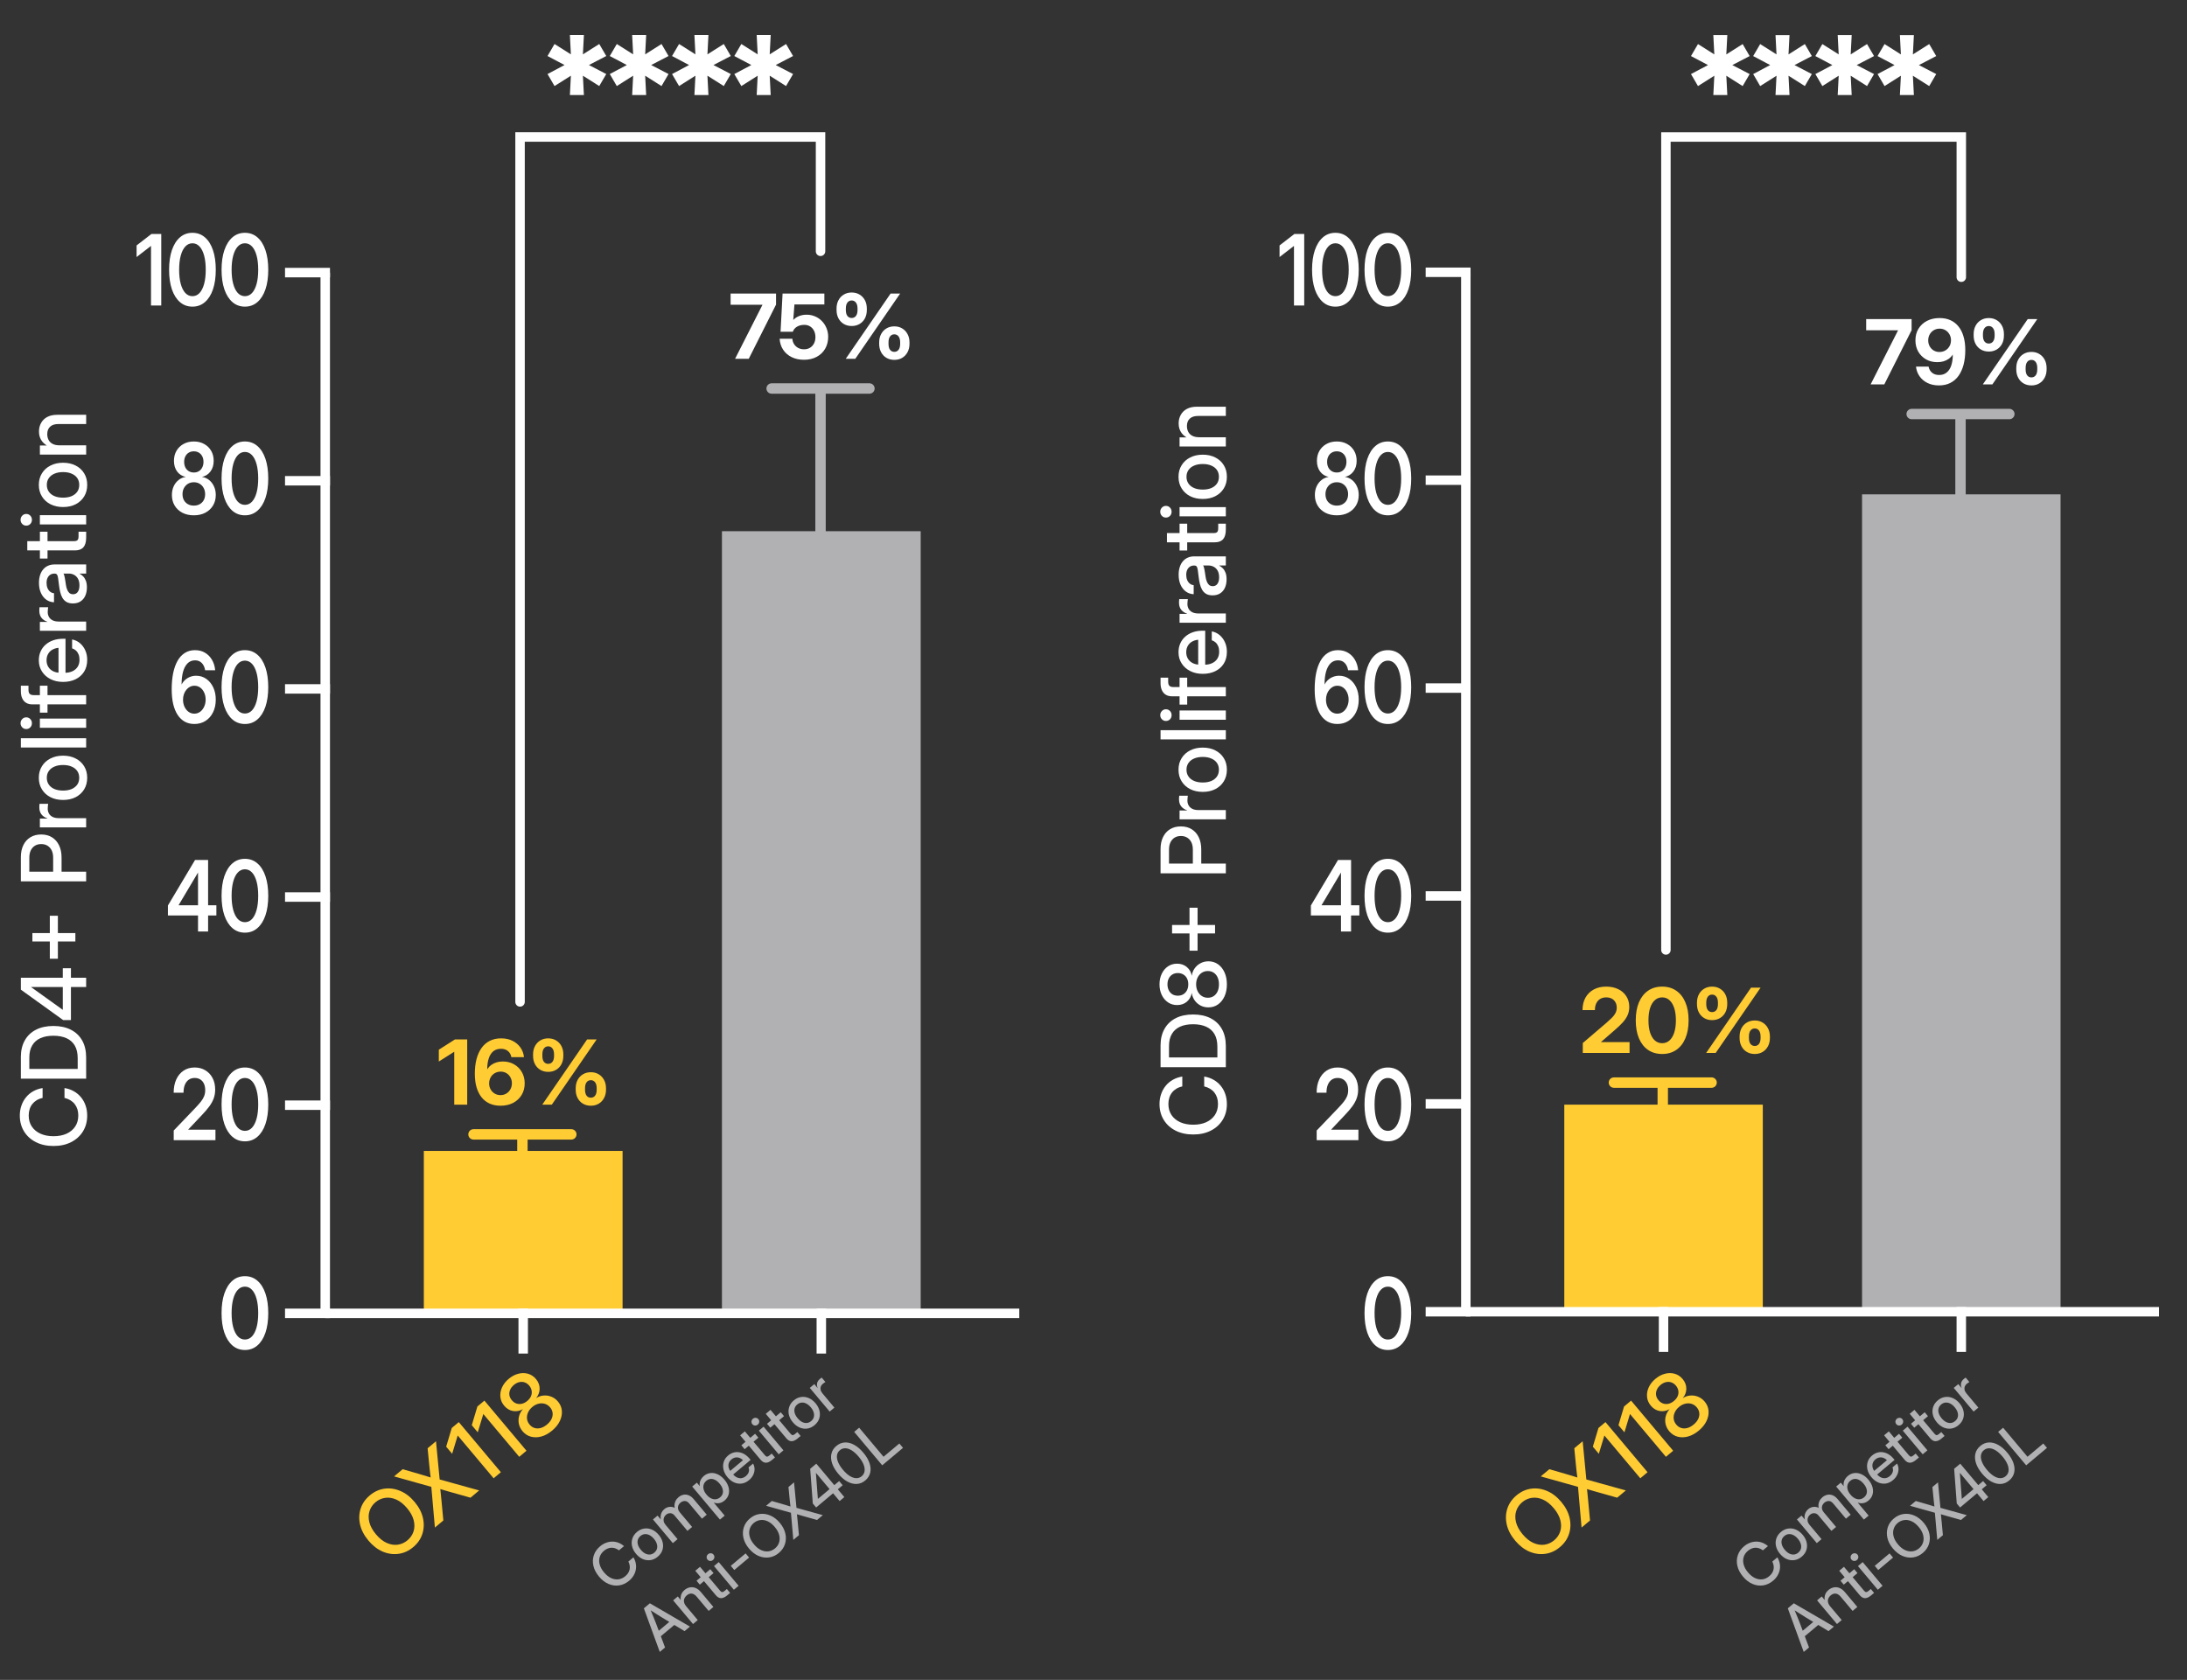
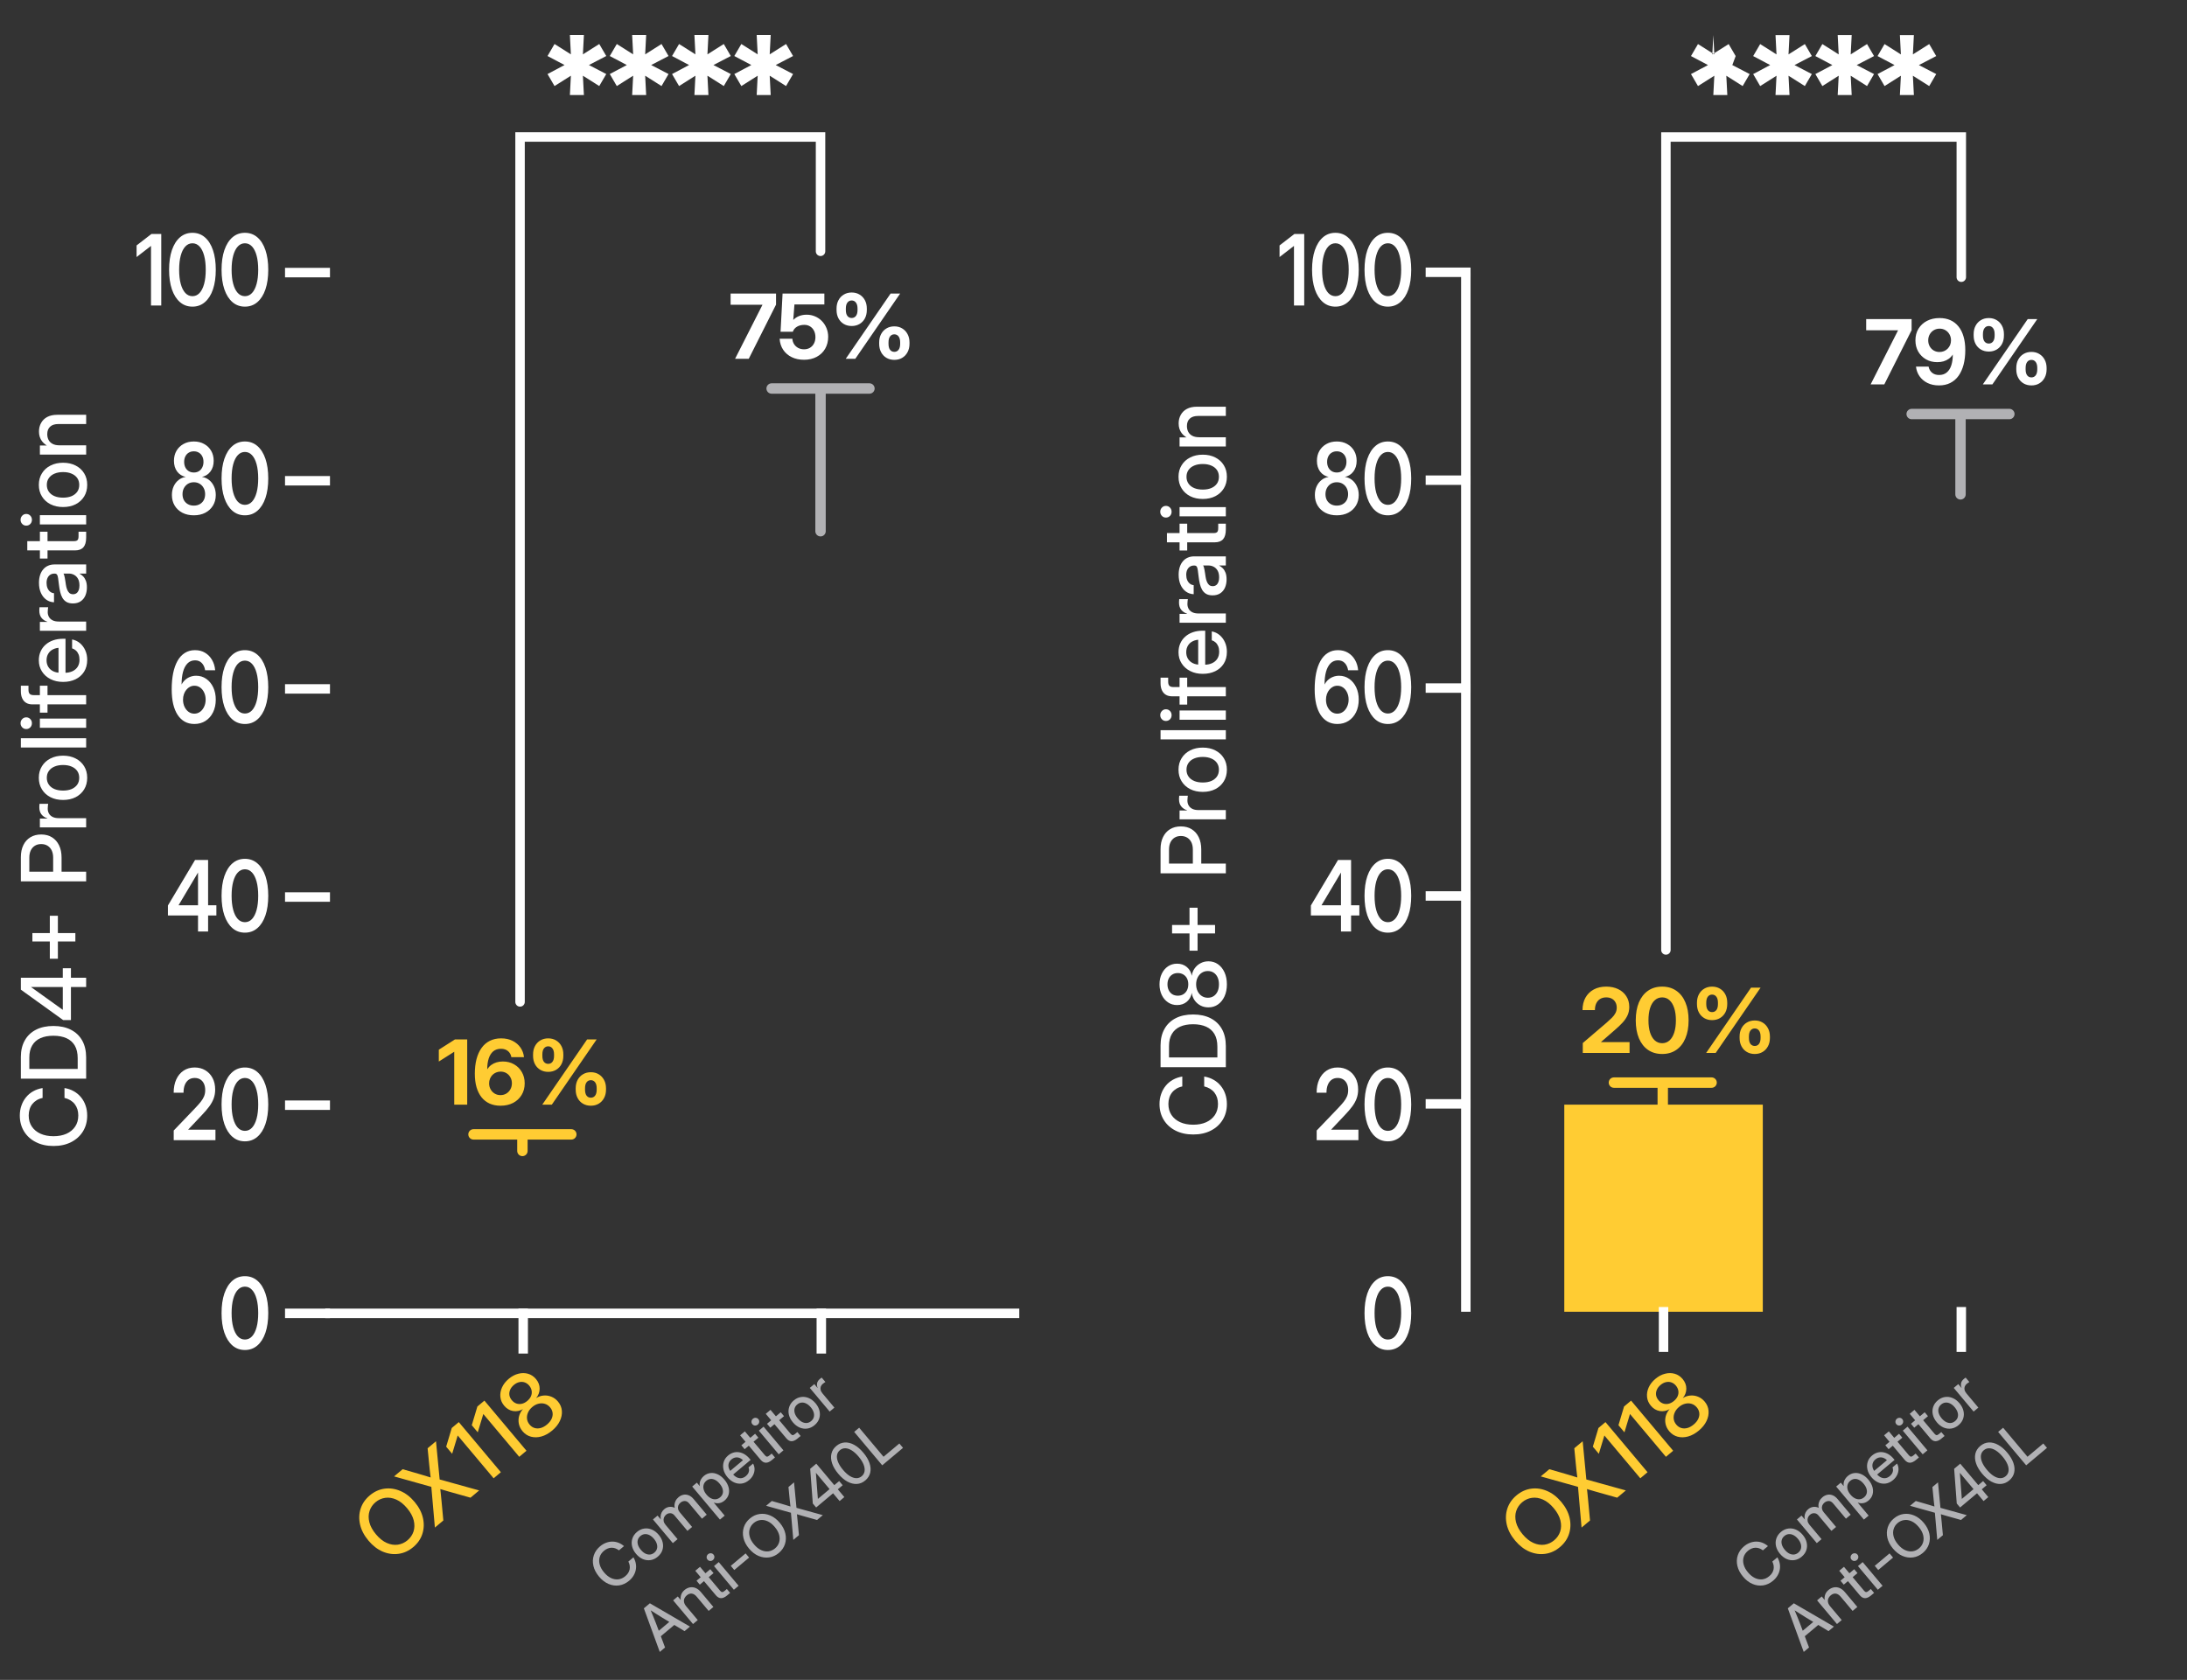
<svg xmlns="http://www.w3.org/2000/svg" width="972.491" height="747.212" viewBox="0 0 972.491 747.212">
  <rect x="0" y="0" width="972.491" height="747.212" fill="#333333" stroke="none" />
  <defs>
    <clipPath clipPathUnits="userSpaceOnUse" id="a">
-       <path d="M1349.77 347.77h2320.42v3493.82H1349.77Z" />
-     </clipPath>
+       </clipPath>
    <clipPath clipPathUnits="userSpaceOnUse" id="b">
      <path d="M20.8 20.8h3807.6v4875.52H20.8Z" />
    </clipPath>
    <clipPath clipPathUnits="userSpaceOnUse" id="c">
      <path d="M5163.17 353.133h2317.57v3489.53H5163.17Z" />
    </clipPath>
    <clipPath clipPathUnits="userSpaceOnUse" id="d">
      <path d="M3833.2 29.2h3855.6v4743.13H3833.2Z" />
    </clipPath>
  </defs>
  <g style="display:inline">
    <g clip-path="url(#a)" style="display:inline" transform="matrix(.133 0 0 -.133 -34.893 632.183)">
      <path d="M1679.38 360.953h664.484v543.188H1679.38Z" style="fill:#fc3;fill-opacity:1;fill-rule:nonzero;stroke:none" />
      <path d="M2676.1 360.953h664.484v2615.75H2676.1Z" style="fill:#b1b1b4;fill-opacity:1;fill-rule:nonzero;stroke:none" />
    </g>
    <g style="display:inline">
      <g clip-path="url(#b)" transform="matrix(.133 0 0 -.133 -34.893 632.183)">
        <path d="M1349.77 360.953h2320.42" style="fill:none;stroke:#fff;stroke-width:31.642;stroke-linecap:butt;stroke-linejoin:miter;stroke-miterlimit:10;stroke-dasharray:none;stroke-opacity:1" />
        <path d="M2011.62 360.953v-118.66m996.72 118.66v-118.66" style="fill:none;stroke:#fff;stroke-width:31.642;stroke-linecap:square;stroke-linejoin:miter;stroke-miterlimit:10;stroke-dasharray:none;stroke-opacity:1" />
-         <path d="M1349.77 360.953V3841.59" style="fill:none;stroke:#fff;stroke-width:31.642;stroke-linecap:butt;stroke-linejoin:miter;stroke-miterlimit:10;stroke-dasharray:none;stroke-opacity:1" />
        <path d="M1231.11 360.953h118.66m-118.66 696.127h118.66m-118.66 696.13h118.66m-118.66 696.12h118.66m-118.66 696.13h118.66m-118.66 696.13h118.66" style="fill:none;stroke:#fff;stroke-width:31.642;stroke-linecap:square;stroke-linejoin:miter;stroke-miterlimit:10;stroke-dasharray:none;stroke-opacity:1" />
        <path d="M182.441-127.71v21.826h-4.336v-17.68h-.03l-5.126 3.252v-3.955l5.405-3.443zm11.147 22.178q-2.05 0-3.647-.718-1.582-.717-2.695-2.094-1.099-1.377-1.685-3.355-.571-1.992-.571-4.54 0-2.696.556-4.864.572-2.183 1.685-3.736 1.113-1.567 2.754-2.387 1.64-.835 3.78-.835 2.182 0 3.822.82 1.656.82 2.652 2.241t1.186 3.223h-4.218q-.235-1.29-1.143-2.036-.908-.762-2.344-.762-1.552 0-2.578.85-1.01.85-1.509 2.387-.498 1.524-.498 3.575h.03q.542-.835 1.318-1.407.791-.57 1.772-.864.982-.293 2.11-.293 2.11 0 3.75.952 1.655.938 2.593 2.593.952 1.64.952 3.75 0 2.227-1.04 3.926-1.026 1.684-2.842 2.637-1.817.937-4.19.937m-.029-3.545q1.084 0 1.948-.513.865-.527 1.363-1.42.512-.909.512-2.022t-.498-1.992q-.483-.894-1.347-1.406-.85-.513-1.934-.513-.82 0-1.523.308-.689.293-1.216.82-.513.527-.806 1.245t-.293 1.553q0 1.113.498 2.007.498.893 1.363 1.42.864.513 1.933.513m15.952-7.778q-1.48 0-2.622-.674t-1.787-1.875q-.644-1.216-.644-2.827v-.44q0-1.61.644-2.812.645-1.216 1.787-1.89 1.143-.688 2.622-.688 1.494 0 2.637.688 1.143.674 1.787 1.89.645 1.201.645 2.812v.44q0 1.611-.645 2.827-.644 1.201-1.787 1.875t-2.637.674m0-2.68q.894 0 1.421-.675.542-.688.542-2.021v-.44q0-1.333-.542-2.021-.527-.703-1.42-.703-.88 0-1.422.703-.527.688-.527 2.021v.44q0 1.333.527 2.021.542.674 1.421.674m14.268 14.003q-1.494 0-2.637-.674-1.142-.674-1.787-1.89t-.645-2.812v-.44q0-1.61.645-2.812.645-1.216 1.787-1.89 1.143-.688 2.637-.688t2.622.688q1.142.674 1.787 1.89.66 1.201.66 2.813v.44q0 1.596-.66 2.812-.645 1.215-1.787 1.89-1.128.673-2.622.673m0-2.68q.879 0 1.406-.674.542-.689.542-2.022v-.44q0-1.347-.542-2.035-.527-.689-1.406-.689-.894 0-1.421.689-.527.688-.527 2.036v.44q0 1.332.527 2.02.527.674 1.42.674m-16.245 2.328 15-21.826h3.193l-15 21.826z" style="font-weight:700;font-size:30px;font-family:inter;-inkscape-font-specification:&quot;inter Bold&quot;;fill:#fc3" transform="scale(10 -10)" aria-label="16%" />
        <path d="M2008.98 959.516v-55.375m-163.48 55.375h326.96" style="fill:none;stroke:#fc3;stroke-width:34.806;stroke-linecap:round;stroke-linejoin:miter;stroke-miterlimit:10;stroke-dasharray:none;stroke-opacity:1" />
        <path style="font-weight:700;font-size:30px;font-family:inter;-inkscape-font-specification:&quot;inter Bold&quot;;fill:#fff" d="m271.998-355.329 9.156-18.047v-.03h-10.65v-3.75h15.19v3.707l-9.125 18.12zm23.042.322q-2.329 0-4.116-.879t-2.842-2.46-1.186-3.692h4.262q.06 1.01.572 1.816.512.791 1.377 1.26.864.454 1.963.454 1.128 0 1.977-.512.864-.528 1.333-1.436.484-.923.484-2.11 0-1.215-.47-2.138-.468-.923-1.303-1.45-.835-.528-1.934-.528-1.435 0-2.46.616-1.011.6-1.392 1.684h-4.102l.674-12.773h13.975v3.647h-10.005l-.396 5.157h.03q.85-.865 1.963-1.29 1.128-.439 2.49-.439 1.48 0 2.783.557 1.304.542 2.285 1.552.996.996 1.553 2.359.571 1.347.571 2.93 0 2.24-1.01 3.984-.997 1.728-2.828 2.71-1.816.981-4.248.981m15.938-11.294q-1.48 0-2.622-.674-1.143-.673-1.787-1.875-.645-1.215-.645-2.827v-.44q0-1.61.645-2.812.644-1.215 1.787-1.89 1.142-.688 2.622-.688 1.494 0 2.637.689 1.142.674 1.787 1.89.644 1.2.644 2.812v.44q0 1.61-.644 2.826-.645 1.202-1.787 1.875-1.143.674-2.637.674m0-2.68q.893 0 1.42-.674.543-.689.543-2.022v-.44q0-1.332-.542-2.02-.528-.704-1.421-.704-.88 0-1.421.703-.527.689-.527 2.022v.44q0 1.332.527 2.02.542.675 1.42.675m14.267 14.004q-1.494 0-2.636-.674t-1.787-1.89-.645-2.812v-.44q0-1.611.645-2.812.644-1.216 1.787-1.89 1.142-.688 2.636-.688t2.622.688q1.143.674 1.788 1.89.659 1.2.659 2.812v.44q0 1.596-.66 2.812-.644 1.216-1.787 1.89-1.127.674-2.622.674m0-2.681q.88 0 1.407-.674.542-.688.542-2.021v-.44q0-1.348-.542-2.036-.528-.688-1.407-.688-.893 0-1.42.688-.528.688-.528 2.036v.44q0 1.333.527 2.021.528.674 1.421.674M309-355.33l15-21.826h3.194l-15 21.826z" transform="scale(10 -10)" aria-label="75%" />
        <path d="M3005.71 3453.97V2976.7m-163.49 477.27h326.97" style="fill:none;stroke:#b1b1b4;stroke-width:34.806;stroke-linecap:round;stroke-linejoin:miter;stroke-miterlimit:10;stroke-dasharray:none;stroke-opacity:1" />
        <path d="M120.248 55.388q-3.003 0-5.303-1.42-2.3-1.422-3.589-3.956t-1.289-5.874q0-3.369 1.29-5.903 1.289-2.549 3.588-3.955 2.3-1.421 5.303-1.421 1.787 0 3.325.542 1.553.527 2.769 1.523 1.23.996 2.021 2.403.791 1.406 1.084 3.15h-3.31q-.235-1.114-.762-1.978-.527-.865-1.289-1.465t-1.729-.894q-.966-.307-2.08-.307-2.153 0-3.706 1.04t-2.402 2.915q-.835 1.86-.835 4.35 0 2.476.835 4.336.85 1.86 2.402 2.9t3.706 1.04q1.114 0 2.066-.292.967-.308 1.728-.894.762-.6 1.29-1.465.527-.864.79-1.963h3.296q-.278 1.729-1.084 3.135-.79 1.406-2.021 2.402-1.216.997-2.769 1.524-1.538.527-3.325.527m19.395-.351h-5.376V52.21h5.17q2.55 0 4.205-.967t2.475-2.783q.82-1.832.82-4.366t-.805-4.336q-.806-1.801-2.432-2.754-1.611-.966-4.043-.966h-5.508V33.21h5.713q3.208 0 5.523 1.318 2.329 1.304 3.574 3.75 1.245 2.432 1.245 5.815t-1.26 5.845q-1.245 2.446-3.603 3.78-2.359 1.318-5.698 1.318m-3.809-21.826v21.826h-3.252V33.21Zm16.348 16.743v-2.608l10.166-14.135h2.021v3.413h-1.157L155.624 47.2v.03h13.887v2.724zm11.06 5.083V33.21h3.09v21.826zm15.219-3.604v-14.37h2.812v14.37zm-5.772-5.845v-2.695h14.37v2.695zm25.87 9.449V33.21h8.086q2.343 0 4.043.834 1.699.82 2.622 2.344.937 1.524.937 3.618 0 2.095-.952 3.619-.952 1.523-2.68 2.358-1.73.835-4.073.835h-6.27v-2.813h6.211q1.421 0 2.432-.483 1.01-.498 1.567-1.392t.557-2.124-.557-2.109q-.556-.894-1.567-1.377t-2.432-.483h-4.672v18.999zm18.055 0V39.568h2.96v2.505h.058q.425-1.275 1.333-1.978.923-.717 2.402-.717.352 0 .645.029.307.014.483.044v2.886q-.176-.044-.63-.088-.454-.059-.996-.059-.864 0-1.596.396-.718.395-1.143 1.215t-.425 2.095v9.14zm16.591.351q-2.212 0-3.882-1.025-1.67-1.026-2.607-2.842-.923-1.816-.923-4.19 0-2.402.923-4.218.937-1.831 2.607-2.857 1.67-1.04 3.882-1.04t3.867 1.04q1.67 1.026 2.593 2.857.938 1.816.938 4.219 0 2.373-.938 4.19-.923 1.815-2.593 2.84-1.655 1.026-3.867 1.026m0-2.666q1.319 0 2.27-.659.967-.674 1.48-1.89.528-1.215.528-2.841 0-1.67-.528-2.886-.513-1.216-1.48-1.89-.951-.674-2.27-.674t-2.285.674q-.952.66-1.48 1.89-.512 1.216-.512 2.886 0 1.64.513 2.856.527 1.201 1.479 1.875.952.66 2.285.66m13.228-19.511v21.826h-3.091V33.21Zm3.486 21.826V39.568h3.09v15.469zm1.538-18.135q-.82 0-1.391-.542-.557-.557-.557-1.348 0-.805.557-1.347.57-.557 1.391-.557.82 0 1.392.557.571.542.571 1.347 0 .791-.571 1.348-.572.542-1.392.542m12.54 2.666v2.549h-9.01v-2.549zm-6.241 15.469V37.063q0-1.23.513-2.08.527-.864 1.508-1.318.982-.454 2.373-.454h1.846v2.548h-1.377q-.952 0-1.362.425-.41.41-.41 1.377v17.476zm14.883.351q-2.3 0-3.955-1.04-1.641-1.04-2.535-2.856-.878-1.831-.878-4.16 0-2.373.922-4.19.923-1.83 2.55-2.87 1.625-1.056 3.735-1.056 1.64 0 2.959.586 1.333.586 2.285 1.67.952 1.07 1.465 2.55.512 1.479.512 3.28v.835h-13.037v-2.343h11.411l-1.362.717q0-1.435-.513-2.49-.512-1.07-1.465-1.64-.937-.586-2.226-.586-1.274 0-2.212.585-.937.572-1.465 1.641-.513 1.055-.513 2.49v1.333q0 1.465.513 2.593.513 1.113 1.48 1.743.981.63 2.373.63 1.01 0 1.787-.307.776-.323 1.289-.88t.732-1.288h2.974q-.278 1.494-1.245 2.636-.952 1.128-2.403 1.773-1.435.644-3.178.644m9.726-.351V39.568h2.96v2.505h.058q.425-1.275 1.333-1.978.923-.717 2.402-.717.352 0 .645.029.307.014.483.044v2.886q-.176-.044-.63-.088-.454-.059-.996-.059-.864 0-1.596.396-.718.395-1.143 1.215t-.425 2.095v9.14zm14.513.249q-1.538 0-2.753-.528-1.202-.527-1.905-1.567t-.703-2.578q0-1.318.498-2.168.513-.85 1.377-1.348t1.963-.747q1.099-.263 2.27-.395 1.465-.19 2.3-.293.85-.117 1.201-.352.367-.249.367-.806v-.131q0-.747-.367-1.319-.366-.586-1.069-.923-.703-.336-1.684-.336-.982 0-1.744.322-.747.322-1.2.893-.44.557-.499 1.275h-3.032q.073-1.48.894-2.608.82-1.128 2.255-1.772t3.37-.645q1.42 0 2.563.367 1.143.366 1.934 1.054.805.674 1.215 1.626.425.952.425 2.124v10.606h-3.047v-2.198h-.058q-.323.63-.88 1.187t-1.464.908q-.894.352-2.227.352m.63-2.49q1.363 0 2.242-.484.893-.498 1.318-1.304.44-.805.44-1.757v-1.817q-.162.132-.528.25-.352.102-.864.204l-1.114.19q-.6.103-1.2.176-.85.118-1.583.396-.732.264-1.186.747-.44.483-.44 1.274 0 .66.352 1.143.351.469 1.01.732.66.25 1.553.25m17.989-13.228v2.549h-8.965v-2.549zm-6.24-4.219h3.09v15.6q0 .85.352 1.202.366.337 1.289.337h1.509v2.549h-1.949q-2.182 0-3.237-.909-1.055-.922-1.055-2.783zm8.686 19.688V39.568h3.09v15.469zm1.538-18.135q-.82 0-1.392-.542-.556-.557-.556-1.348 0-.805.556-1.347.572-.557 1.392-.557t1.392.557q.57.542.57 1.347 0 .791-.57 1.348-.572.542-1.392.542m11.69 18.486q-2.213 0-3.882-1.025-1.67-1.026-2.608-2.842-.923-1.816-.923-4.19 0-2.402.923-4.218.938-1.831 2.608-2.857 1.67-1.04 3.881-1.04 2.212 0 3.868 1.04 1.67 1.026 2.592 2.857.938 1.816.938 4.219 0 2.373-.938 4.19-.922 1.815-2.592 2.84-1.656 1.026-3.868 1.026m0-2.666q1.318 0 2.27-.659.967-.674 1.48-1.89.527-1.215.527-2.841 0-1.67-.528-2.886-.512-1.216-1.48-1.89-.951-.674-2.27-.674t-2.285.674q-.952.66-1.48 1.89-.512 1.216-.512 2.886 0 1.64.513 2.856.527 1.201 1.48 1.875.951.66 2.284.66m13.227-6.592v8.907h-3.09v-15.47h3.031v3.838h-.717q.761-2.08 2.109-3.106 1.362-1.04 3.281-1.04 1.597 0 2.857.703 1.274.689 2.006 2.051.733 1.363.733 3.384v9.639h-3.09v-9.258q0-1.86-.894-2.798-.88-.952-2.49-.952-1.055 0-1.905.425-.835.424-1.333 1.333-.498.908-.498 2.343" style="font-weight:500;font-size:30px;font-family:Inter;-inkscape-font-specification:&quot;Inter Medium&quot;;fill:#fff" transform="matrix(0 10 10 0 0 -180)" aria-label="CD4+ Proliferation" />
        <path d="M2001.07 1402.5v2892.62h1004.64v-382.34" style="fill:none;stroke:#fff;stroke-width:31.642;stroke-linecap:round;stroke-linejoin:miter;stroke-miterlimit:10;stroke-dasharray:none;stroke-opacity:1" />
        <path d="m18.3-10.266 5.802 3.013-2.343 4.017-5.468-3.46.335 6.473H11.94l.334-6.472-5.467 3.459-2.344-4.017 5.691-3.013-5.69-3.013 2.343-4.017 5.467 3.46-.334-6.472h4.686l-.335 6.471 5.468-3.459 2.343 4.017zm20.817 0 5.803 3.013-2.343 4.017-5.468-3.46.335 6.473h-4.687l.335-6.472-5.468 3.459-2.343-4.017 5.69-3.013-5.69-3.013 2.343-4.017 5.468 3.46-.335-6.472h4.687l-.335 6.471 5.468-3.459 2.343 4.017zm20.818 0 5.802 3.013-2.343 4.017-5.468-3.46.335 6.473h-4.686l.334-6.472-5.467 3.459-2.344-4.017 5.691-3.013-5.69-3.013 2.343-4.017 5.467 3.46-.334-6.472h4.686l-.335 6.471 5.468-3.459 2.343 4.017zm20.817 0 5.803 3.013-2.343 4.017-5.468-3.46.335 6.473h-4.687l.335-6.472-5.468 3.459-2.343-4.017 5.69-3.013-5.69-3.013 2.343-4.017 5.468 3.46-.335-6.472h4.687l-.335 6.471 5.468-3.459 2.343 4.017z" style="font-weight:500;font-size:28.566px;font-family:inter;-inkscape-font-specification:&quot;inter Medium&quot;;fill:#fff" transform="matrix(10 0 0 -10 2048.299 4433.12)" aria-label="✱✱✱✱" />
      </g>
      <g transform="matrix(.133 0 0 -.133 -34.893 632.183)" />
    </g>
    <g clip-path="url(#c)" style="display:inline" transform="matrix(.133 0 0 -.133 -34.893 632.183)">
      <path d="M5492.37 366.301h663.672v692.641H5492.37Z" style="fill:#fc3;fill-opacity:1;fill-rule:nonzero;stroke:none" />
-       <path d="M6487.88 366.301h663.668v2733.68H6487.88Z" style="fill:#b1b1b4;fill-opacity:1;fill-rule:nonzero;stroke:none" />
    </g>
    <g clip-path="url(#d)" style="display:inline" transform="matrix(.133 0 0 -.133 -34.893 632.183)">
-       <path d="M5163.17 366.301h2317.58" style="fill:none;stroke:#fff;stroke-width:31.603;stroke-linecap:butt;stroke-linejoin:miter;stroke-miterlimit:10;stroke-dasharray:none;stroke-opacity:1" />
      <path d="M5824.21 366.301V247.789m995.5 118.512V247.789" style="fill:none;stroke:#fff;stroke-width:31.603;stroke-linecap:square;stroke-linejoin:miter;stroke-miterlimit:10;stroke-dasharray:none;stroke-opacity:1" />
      <path d="M5163.17 366.301V3842.66" style="fill:none;stroke:#fff;stroke-width:31.603;stroke-linecap:butt;stroke-linejoin:miter;stroke-miterlimit:10;stroke-dasharray:none;stroke-opacity:1" />
-       <path d="M5044.66 366.301h118.51" style="fill:none;stroke:#fff;stroke-width:31.603;stroke-linecap:square;stroke-linejoin:miter;stroke-miterlimit:10;stroke-dasharray:none;stroke-opacity:1" />
      <path d="M5044.66 1061.57h118.51" style="display:inline;fill:none;stroke:#fff;stroke-width:31.603;stroke-linecap:square;stroke-linejoin:miter;stroke-miterlimit:10;stroke-dasharray:none;stroke-opacity:1" />
      <path d="M5044.66 1756.85h118.51m-118.51 695.27h118.51m-118.51 695.27h118.51m-118.51 695.27h118.51" style="fill:none;stroke:#fff;stroke-width:31.603;stroke-linecap:square;stroke-linejoin:miter;stroke-miterlimit:10;stroke-dasharray:none;stroke-opacity:1" />
      <g style="display:inline">
        <path d="M555.42-123.188v-3.31l7.998-6.841q.967-.85 1.728-1.597.762-.747 1.187-1.567.44-.82.44-1.831 0-1.04-.44-1.802-.425-.776-1.216-1.201-.776-.425-1.86-.425-1.172 0-2.022.513-.835.512-1.304 1.465-.454.937-.454 2.27h-4.145q0-2.373.967-4.13.981-1.773 2.753-2.74 1.773-.982 4.205-.982 2.24 0 3.984.835t2.725 2.373q.996 1.524.996 3.59 0 1.523-.572 2.783-.57 1.26-1.655 2.446-1.07 1.172-2.593 2.475l-4.629 4.029v.029h9.551v3.618zm26.543.352q-2.74 0-4.732-1.363-1.977-1.376-3.047-3.896-1.054-2.52-1.054-5.991 0-3.487 1.054-6.006 1.07-2.52 3.047-3.897t4.732-1.377q2.739 0 4.716 1.377 1.993 1.363 3.047 3.897 1.07 2.52 1.07 6.006 0 3.471-1.07 5.991-1.054 2.52-3.047 3.896-1.977 1.363-4.716 1.363m0-3.604q1.42 0 2.446-.923 1.025-.922 1.582-2.636t.557-4.087q0-2.388-.557-4.102t-1.582-2.637q-1.025-.937-2.446-.937t-2.461.937q-1.026.923-1.582 2.637-.542 1.714-.542 4.102 0 2.373.542 4.087.556 1.714 1.582 2.636 1.04.923 2.46.923m16.684-7.72q-1.48 0-2.622-.673-1.142-.674-1.787-1.875-.644-1.216-.644-2.827v-.44q0-1.611.644-2.812.645-1.216 1.787-1.89 1.143-.689 2.622-.689 1.494 0 2.637.689 1.143.674 1.787 1.89.645 1.2.645 2.812v.44q0 1.61-.645 2.827-.644 1.2-1.787 1.875-1.143.674-2.637.674m0-2.68q.894 0 1.421-.674.542-.688.542-2.021v-.44q0-1.333-.542-2.021-.527-.704-1.42-.704-.88 0-1.422.704-.527.688-.527 2.021v.44q0 1.333.527 2.021.542.674 1.421.674m14.268 14.004q-1.494 0-2.637-.674t-1.787-1.89-.645-2.812v-.44q0-1.611.645-2.812.644-1.216 1.787-1.89 1.143-.688 2.637-.688t2.622.688q1.142.674 1.787 1.89.66 1.201.66 2.812v.44q0 1.596-.66 2.812-.645 1.216-1.787 1.89-1.128.674-2.622.674m0-2.68q.879 0 1.406-.675.542-.688.542-2.021v-.44q0-1.347-.542-2.036-.527-.688-1.406-.688-.894 0-1.421.688-.527.689-.527 2.036v.44q0 1.333.527 2.021.527.674 1.42.674m-16.245 2.328 15-21.826h3.193l-15 21.826z" style="font-weight:700;font-size:30px;font-family:inter;-inkscape-font-specification:&quot;inter Bold&quot;;fill:#fc3" transform="scale(10 -10)" aria-label="20%" />
      </g>
      <path d="M5821.57 1132.68v-73.74m-163.28 73.74h326.57" style="fill:#f95;stroke:#fc3;stroke-width:34.764;stroke-linecap:round;stroke-linejoin:miter;stroke-miterlimit:10;stroke-dasharray:none;stroke-opacity:1" />
      <path style="font-weight:700;font-size:30px;font-family:inter;-inkscape-font-specification:&quot;inter Bold&quot;;fill:#fff" d="m651.661-346.781 9.156-18.047v-.03h-10.65v-3.75h15.19v3.707l-9.125 18.12zm22.837.352q-2.168 0-3.838-.82-1.655-.821-2.651-2.242-.996-1.436-1.187-3.223h4.205q.249 1.275 1.157 2.037.923.761 2.358.761 1.553 0 2.564-.85 1.025-.849 1.523-2.387t.498-3.574h-.03q-.541.835-1.318 1.391-.776.557-1.743.85-.966.278-2.11.278-2.094 0-3.75-.937-1.654-.952-2.606-2.593-.938-1.655-.938-3.75 0-2.227 1.025-3.911 1.04-1.685 2.857-2.622 1.83-.938 4.19-.938 2.05 0 3.632.718 1.597.718 2.695 2.095 1.114 1.377 1.685 3.369.586 1.977.586 4.526 0 2.696-.571 4.878-.572 2.168-1.685 3.736-1.113 1.552-2.768 2.387-1.641.82-3.78.82m.19-11.177q.821 0 1.51-.293.703-.293 1.215-.82.528-.528.82-1.231.294-.718.294-1.553 0-1.113-.499-1.992-.498-.893-1.362-1.406t-1.933-.513q-1.084 0-1.949.513-.864.513-1.377 1.406-.498.879-.498 2.007 0 1.113.498 1.992.498.88 1.348 1.392.864.498 1.934.498m16.466-.147q-1.48 0-2.623-.674-1.142-.673-1.787-1.875-.644-1.215-.644-2.827v-.44q0-1.61.644-2.812.645-1.215 1.787-1.89 1.143-.688 2.623-.688 1.494 0 2.636.689 1.143.674 1.787 1.89.645 1.2.645 2.812v.44q0 1.61-.645 2.826-.644 1.202-1.787 1.875-1.142.674-2.636.674m0-2.68q.893 0 1.42-.674.542-.689.542-2.022v-.44q0-1.332-.542-2.02-.527-.704-1.42-.704-.88 0-1.421.703-.528.689-.528 2.022v.44q0 1.332.528 2.02.542.675 1.42.675m14.267 14.004q-1.494 0-2.637-.674-1.142-.674-1.787-1.89-.644-1.216-.644-2.812v-.44q0-1.611.644-2.812.645-1.216 1.787-1.89 1.143-.689 2.637-.689t2.622.689q1.143.674 1.787 1.89.66 1.2.66 2.812v.44q0 1.596-.66 2.812-.644 1.216-1.787 1.89-1.128.674-2.622.674m0-2.681q.879 0 1.406-.674.542-.688.542-2.021v-.44q0-1.348-.542-2.036-.527-.688-1.406-.688-.893 0-1.42.688-.528.688-.528 2.036v.44q0 1.333.527 2.021.528.674 1.421.674m-16.245 2.329 15-21.826h3.193l-15 21.826z" transform="scale(10 -10)" aria-label="79%" />
      <path d="M6817.08 3368.61v-268.63m-163.29 268.63h326.57" style="fill:none;stroke:#b1b1b4;stroke-width:34.764;stroke-linecap:round;stroke-linejoin:miter;stroke-miterlimit:10;stroke-dasharray:none;stroke-opacity:1" />
      <path d="M106.096 436.432q-3.003 0-5.303-1.421t-3.589-3.955-1.289-5.874q0-3.37 1.29-5.904 1.288-2.549 3.588-3.955 2.3-1.42 5.303-1.42 1.787 0 3.325.541 1.553.528 2.768 1.524 1.231.996 2.022 2.402t1.084 3.15h-3.31q-.235-1.114-.762-1.978-.528-.864-1.29-1.465-.761-.6-1.728-.893-.967-.308-2.08-.308-2.153 0-3.706 1.04t-2.402 2.915q-.835 1.86-.835 4.35 0 2.476.835 4.336.85 1.86 2.402 2.9t3.706 1.04q1.113 0 2.065-.292.967-.308 1.729-.894.762-.6 1.29-1.464.526-.865.79-1.963h3.296q-.278 1.728-1.084 3.134-.791 1.407-2.022 2.403-1.215.996-2.768 1.523-1.538.528-3.325.528m19.394-.352h-5.376v-2.827h5.171q2.549 0 4.204-.967 1.656-.967 2.476-2.783.82-1.831.82-4.365t-.805-4.336-2.432-2.754q-1.611-.967-4.043-.967h-5.508v-2.827h5.713q3.208 0 5.522 1.318 2.33 1.304 3.575 3.75 1.245 2.432 1.245 5.816t-1.26 5.844q-1.245 2.447-3.603 3.78-2.359 1.318-5.699 1.318m-3.808-21.826v21.826h-3.252v-21.826zm24.448 22.178q-2.27 0-4.014-.791-1.728-.791-2.71-2.183-.981-1.392-.981-3.193 0-1.48.63-2.666.644-1.202 1.743-1.963 1.113-.777 2.505-.953v.015q-1.817-.307-2.96-1.626-1.142-1.333-1.142-3.296 0-1.699.894-3.017.893-1.333 2.46-2.095 1.568-.762 3.575-.762t3.56.762q1.567.747 2.46 2.08.894 1.333.894 3.032 0 1.949-1.143 3.282-1.142 1.333-2.944 1.64v-.014q1.392.175 2.49.952 1.114.776 1.743 1.977.645 1.187.645 2.652 0 1.801-.981 3.193-.982 1.392-2.725 2.183-1.729.79-4 .79m0-2.652q1.348 0 2.344-.454 1.01-.469 1.552-1.304.557-.835.557-1.948 0-1.142-.571-2.021-.572-.894-1.582-1.392-.996-.513-2.3-.513t-2.315.513q-1.01.498-1.596 1.392-.571.879-.571 2.021 0 1.113.556 1.948.557.835 1.568 1.304 1.01.454 2.358.454m0-10.254q1.128 0 1.977-.425.85-.439 1.319-1.23.483-.806.483-1.846t-.483-1.816q-.469-.776-1.319-1.201-.834-.44-1.977-.44t-1.992.44q-.85.425-1.333 1.2-.469.777-.469 1.817t.469 1.831q.483.791 1.333 1.23.864.44 1.992.44m17.036 8.95v-14.37h2.813v14.37zm-5.771-5.844v-2.696h14.37v2.696zm25.869 9.448v-21.826h8.086q2.343 0 4.043.835 1.699.82 2.622 2.344.937 1.523.937 3.618t-.952 3.618-2.68 2.358q-1.73.835-4.073.835h-6.27v-2.812h6.212q1.42 0 2.431-.484 1.01-.498 1.568-1.391.556-.894.556-2.124t-.556-2.11q-.557-.893-1.568-1.377-1.01-.483-2.431-.483h-4.673v18.999zm18.055 0V420.61h2.96v2.505h.058q.425-1.274 1.333-1.977.923-.718 2.402-.718.352 0 .645.03.307.014.483.043v2.886q-.176-.044-.63-.088-.454-.059-.996-.059-.864 0-1.596.396-.718.395-1.143 1.216-.425.82-.425 2.094v9.14zm16.591.352q-2.212 0-3.882-1.026-1.67-1.025-2.607-2.842-.923-1.816-.923-4.19 0-2.401.923-4.218.937-1.83 2.607-2.856 1.67-1.04 3.882-1.04t3.867 1.04q1.67 1.025 2.593 2.856.938 1.817.938 4.219 0 2.373-.938 4.19-.923 1.816-2.593 2.841-1.655 1.026-3.867 1.026m0-2.666q1.319 0 2.27-.66.968-.673 1.48-1.89.528-1.215.528-2.841 0-1.67-.528-2.886-.512-1.216-1.48-1.89-.951-.673-2.27-.673t-2.285.674q-.952.659-1.48 1.89-.512 1.215-.512 2.885 0 1.64.513 2.856.527 1.202 1.48 1.875.951.66 2.284.66m13.228-19.512v21.826h-3.091v-21.826zm3.486 21.826V420.61h3.09v15.469zm1.538-18.135q-.82 0-1.391-.542-.557-.556-.557-1.347 0-.806.557-1.348.57-.557 1.391-.557.82 0 1.392.557.571.542.571 1.348 0 .79-.571 1.347-.571.542-1.392.542m12.54 2.666v2.55h-9.01v-2.55zm-6.241 15.469v-17.974q0-1.23.513-2.08.527-.864 1.509-1.318t2.373-.454h1.845v2.549h-1.377q-.952 0-1.362.424-.41.41-.41 1.377v17.476zm14.883.352q-2.3 0-3.955-1.04-1.64-1.04-2.534-2.857-.88-1.831-.88-4.16 0-2.373.924-4.19.922-1.83 2.548-2.87 1.626-1.055 3.736-1.055 1.64 0 2.959.586 1.333.586 2.285 1.67.952 1.069 1.465 2.548.512 1.48.512 3.282v.835h-13.037v-2.344h11.411l-1.362.718q0-1.436-.513-2.49-.512-1.07-1.464-1.641-.938-.586-2.227-.586-1.274 0-2.212.586-.937.571-1.465 1.64-.512 1.055-.512 2.49v1.334q0 1.464.512 2.592.513 1.114 1.48 1.744.981.63 2.373.63 1.01 0 1.787-.308.776-.322 1.289-.88.513-.556.732-1.288h2.974q-.278 1.494-1.245 2.637-.952 1.127-2.402 1.772-1.436.645-3.18.645m9.726-.352V420.61h2.96v2.505h.058q.425-1.274 1.333-1.977.923-.718 2.402-.718.352 0 .645.03.307.014.483.043v2.886q-.176-.044-.63-.088-.454-.059-.996-.059-.864 0-1.596.396-.718.395-1.143 1.216-.425.82-.425 2.094v9.14zm14.514.249q-1.539 0-2.754-.527-1.202-.528-1.905-1.568t-.703-2.578q0-1.318.498-2.168.513-.85 1.377-1.347.864-.499 1.963-.748 1.099-.263 2.27-.395 1.465-.19 2.3-.293.85-.117 1.202-.352.366-.249.366-.805v-.132q0-.747-.366-1.318-.367-.586-1.07-.923t-1.684-.337-1.744.322q-.747.322-1.2.894-.44.556-.499 1.274h-3.032q.073-1.48.894-2.607.82-1.128 2.255-1.773 1.436-.644 3.37-.644 1.42 0 2.563.366t1.934 1.055q.805.673 1.215 1.625.425.953.425 2.125v10.605h-3.047v-2.197h-.058q-.322.63-.88 1.186-.556.557-1.464.908-.893.352-2.227.352m.63-2.49q1.362 0 2.24-.484.894-.498 1.319-1.303.44-.806.44-1.758v-1.817q-.162.132-.528.25-.351.102-.864.205l-1.113.19q-.601.103-1.202.176-.85.117-1.582.395-.732.264-1.186.747-.44.484-.44 1.275 0 .659.352 1.142.351.47 1.01.733.66.249 1.553.249m17.988-13.228v2.55h-8.965v-2.55zm-6.24-4.219h3.09v15.601q0 .85.352 1.201.366.337 1.289.337h1.509v2.549h-1.949q-2.182 0-3.237-.908-1.055-.923-1.055-2.783zm8.686 19.688V420.61h3.09v15.469zm1.538-18.135q-.82 0-1.392-.542-.556-.556-.556-1.347 0-.806.556-1.348.572-.557 1.392-.557t1.392.557q.57.542.57 1.348 0 .79-.57 1.347-.572.542-1.392.542m11.69 18.487q-2.212 0-3.882-1.026-1.67-1.025-2.608-2.842-.923-1.816-.923-4.19 0-2.401.923-4.218.938-1.83 2.608-2.856 1.67-1.04 3.882-1.04 2.211 0 3.867 1.04 1.67 1.025 2.592 2.856.938 1.817.938 4.219 0 2.373-.938 4.19-.922 1.816-2.592 2.841-1.656 1.026-3.867 1.026m0-2.666q1.318 0 2.27-.66.967-.673 1.48-1.89.527-1.215.527-2.841 0-1.67-.527-2.886-.513-1.216-1.48-1.89-.952-.673-2.27-.673t-2.286.674q-.952.659-1.48 1.89-.512 1.215-.512 2.885 0 1.64.513 2.856.527 1.202 1.48 1.875.951.66 2.285.66m13.227-6.592v8.906h-3.09V420.61h3.031v3.838h-.717q.761-2.08 2.109-3.105 1.362-1.04 3.281-1.04 1.597 0 2.857.703 1.274.688 2.007 2.05.732 1.363.732 3.384v9.639h-3.09v-9.258q0-1.86-.894-2.798-.88-.952-2.49-.952-1.055 0-1.905.425-.835.425-1.333 1.333t-.498 2.344" style="font-weight:500;font-size:30px;font-family:Inter;-inkscape-font-specification:&quot;Inter Medium&quot;;fill:#fff" transform="matrix(0 10 10 0 0 0)" aria-label="CD8+ Proliferation" />
      <path d="M5832.11 1576.205V4295.12h987.6v-468.915" style="fill:none;stroke:#fff;stroke-width:31.603;stroke-linecap:round;stroke-linejoin:miter;stroke-miterlimit:10;stroke-dasharray:none;stroke-opacity:1" />
-       <path d="m609.152-453.566 5.796 3.01-2.34 4.012-5.462-3.455.335 6.464H602.8l.334-6.464-5.46 3.455-2.341-4.012 5.684-3.01-5.684-3.009 2.34-4.012 5.461 3.455-.334-6.464h4.68l-.334 6.464 5.461-3.455 2.34 4.012zm20.792 0 5.796 3.01-2.34 4.012-5.462-3.455.335 6.464h-4.681l.334-6.464-5.46 3.455-2.341-4.012 5.684-3.01-5.684-3.009 2.34-4.012 5.461 3.455-.334-6.464h4.68l-.334 6.464 5.461-3.455 2.34 4.012zm20.792 0 5.796 3.01-2.34 4.012L648.73-450l.335 6.464h-4.681l.334-6.464-5.46 3.455-2.341-4.012 5.684-3.01-5.684-3.009 2.34-4.012 5.461 3.455-.334-6.464h4.68l-.334 6.464 5.461-3.455 2.34 4.012zm20.792 0 5.796 3.01-2.34 4.012-5.462-3.455.335 6.464h-4.681l.334-6.464-5.46 3.455-2.341-4.012 5.684-3.01-5.684-3.009 2.34-4.012 5.461 3.455-.334-6.464h4.68l-.334 6.464 5.461-3.455 2.34 4.012z" style="font-weight:500;font-size:28.531px;font-family:inter;-inkscape-font-specification:&quot;inter Medium&quot;;fill:#fff" transform="matrix(10 0 0 -10 -37.372 0)" aria-label="✱✱✱✱" />
+       <path d="m609.152-453.566 5.796 3.01-2.34 4.012-5.462-3.455.335 6.464H602.8l.334-6.464-5.46 3.455-2.341-4.012 5.684-3.01-5.684-3.009 2.34-4.012 5.461 3.455-.334-6.464l-.334 6.464 5.461-3.455 2.34 4.012zm20.792 0 5.796 3.01-2.34 4.012-5.462-3.455.335 6.464h-4.681l.334-6.464-5.46 3.455-2.341-4.012 5.684-3.01-5.684-3.009 2.34-4.012 5.461 3.455-.334-6.464h4.68l-.334 6.464 5.461-3.455 2.34 4.012zm20.792 0 5.796 3.01-2.34 4.012L648.73-450l.335 6.464h-4.681l.334-6.464-5.46 3.455-2.341-4.012 5.684-3.01-5.684-3.009 2.34-4.012 5.461 3.455-.334-6.464h4.68l-.334 6.464 5.461-3.455 2.34 4.012zm20.792 0 5.796 3.01-2.34 4.012-5.462-3.455.335 6.464h-4.681l.334-6.464-5.46 3.455-2.341-4.012 5.684-3.01-5.684-3.009 2.34-4.012 5.461 3.455-.334-6.464h4.68l-.334 6.464 5.461-3.455 2.34 4.012z" style="font-weight:500;font-size:28.531px;font-family:inter;-inkscape-font-specification:&quot;inter Medium&quot;;fill:#fff" transform="matrix(10 0 0 -10 -37.372 0)" aria-label="✱✱✱✱" />
    </g>
  </g>
  <path style="font-weight:600;font-size:40px;font-family:inter;-inkscape-font-specification:&quot;inter Semi-Bold&quot;;fill:#fff;stroke-width:9.808" d="M71.706 104.065v31.814H67.15v-26.476h-.036l-6.379 4.932v-5.167l6.611-5.103zm13.863 32.326q-3.216 0-5.538-2.006-2.323-2.007-3.591-5.68-1.25-3.672-1.25-8.711 0-5.062 1.25-8.734 1.268-3.693 3.59-5.7t5.54-2.007 5.538 2.007q2.34 2.007 3.59 5.7 1.252 3.673 1.252 8.734 0 5.04-1.252 8.71-1.25 3.674-3.59 5.681-2.323 2.007-5.539 2.007m0-4.654q1.84 0 3.163-1.41 1.321-1.43 2.037-4.056.713-2.626.713-6.277 0-3.673-.713-6.3-.716-2.647-2.037-4.055-1.322-1.432-3.163-1.432-1.822 0-3.162 1.432-1.322 1.408-2.037 4.056-.713 2.626-.713 6.299 0 3.651.713 6.277.715 2.626 2.037 4.056 1.34 1.41 3.162 1.41m23.333 4.655q-3.216 0-5.538-2.007t-3.592-5.68q-1.25-3.672-1.25-8.711 0-5.062 1.25-8.734 1.27-3.693 3.592-5.7t5.538-2.007 5.538 2.007q2.341 2.007 3.591 5.7 1.25 3.673 1.25 8.734 0 5.04-1.25 8.71-1.25 3.674-3.59 5.681-2.323 2.007-5.539 2.007m0-4.655q1.84 0 3.163-1.41 1.321-1.43 2.036-4.056t.715-6.277q0-3.673-.715-6.3-.714-2.647-2.036-4.055-1.323-1.432-3.163-1.432-1.822 0-3.162 1.432-1.323 1.408-2.037 4.056-.714 2.626-.714 6.299 0 3.651.714 6.277t2.037 4.056q1.34 1.41 3.162 1.41" aria-label="100" />
  <path style="font-weight:600;font-size:40px;font-family:inter;-inkscape-font-specification:&quot;inter Semi-Bold&quot;;fill:#fff;stroke-width:9.808" d="M86.195 229.21q-2.895 0-5.092-1.133-2.197-1.152-3.43-3.181-1.233-2.05-1.233-4.718 0-2.157.786-3.865.804-1.73 2.197-2.818 1.394-1.11 3.217-1.367v.021q-2.377-.47-3.842-2.37-1.446-1.922-1.446-4.804 0-2.52 1.125-4.462 1.143-1.944 3.126-3.033 2-1.11 4.592-1.11t4.574 1.11q2 1.09 3.125 3.033 1.126 1.92 1.126 4.462 0 2.861-1.465 4.783-1.447 1.9-3.805 2.391v-.022q1.822.257 3.216 1.367 1.393 1.11 2.18 2.84.804 1.709.804 3.844 0 2.668-1.252 4.718-1.232 2.029-3.43 3.181-2.179 1.133-5.073 1.133m0-4.314q1.5 0 2.625-.64 1.144-.641 1.77-1.772.625-1.153.625-2.67 0-1.536-.643-2.732-.643-1.217-1.786-1.9-1.125-.684-2.59-.684-1.466 0-2.61.684-1.125.683-1.786 1.9-.643 1.196-.643 2.733 0 1.516.625 2.668.643 1.132 1.769 1.772t2.643.641m0-14.732q1.286 0 2.232-.577.966-.598 1.502-1.665.554-1.068.554-2.478 0-1.409-.536-2.455-.537-1.067-1.5-1.644-.966-.598-2.252-.598-1.304 0-2.268.598-.966.577-1.502 1.644-.536 1.046-.536 2.455t.536 2.478q.536 1.046 1.5 1.644.983.598 2.27.598M108.9 229.21q-3.217 0-5.54-2.007t-3.59-5.68q-1.25-3.674-1.25-8.711 0-5.062 1.25-8.734 1.268-3.694 3.59-5.701t5.54-2.007 5.537 2.007q2.341 2.007 3.592 5.7 1.25 3.674 1.25 8.735 0 5.038-1.25 8.71t-3.592 5.68q-2.322 2.008-5.537 2.008m0-4.655q1.84 0 3.162-1.41 1.322-1.43 2.036-4.056.715-2.627.715-6.277 0-3.674-.715-6.3-.714-2.647-2.036-4.056-1.323-1.432-3.162-1.432-1.823 0-3.163 1.432-1.322 1.409-2.037 4.055-.714 2.627-.714 6.3 0 3.652.714 6.278.715 2.626 2.037 4.056 1.34 1.41 3.163 1.41" aria-label="80" />
  <path style="font-weight:600;font-size:40px;font-family:inter;-inkscape-font-specification:&quot;inter Semi-Bold&quot;;fill:#fff;stroke-width:9.808" d="M86.427 322.026q-2.394 0-4.27-1.024-1.857-1.046-3.163-3.01-1.303-1.986-1.983-4.848-.66-2.86-.66-6.555 0-3.95.643-7.153.661-3.203 1.947-5.488 1.305-2.305 3.252-3.522 1.947-1.239 4.519-1.239 2.556 0 4.467 1.154 1.93 1.153 3.091 3.159 1.18 2.008 1.412 4.613h-4.467q-.322-2.008-1.483-3.203-1.143-1.196-2.983-1.196-2.038 0-3.377 1.367-1.322 1.344-1.983 3.757-.644 2.392-.644 5.573h.037q.643-1.216 1.625-2.07.983-.855 2.197-1.303 1.233-.47 2.627-.47 2.519 0 4.485 1.388 1.983 1.388 3.108 3.78t1.125 5.443q0 3.204-1.215 5.659t-3.358 3.822q-2.143 1.366-4.949 1.366m-.018-4.59q1.412 0 2.555-.811 1.143-.833 1.805-2.263.679-1.431.679-3.181t-.662-3.14q-.643-1.41-1.769-2.22-1.125-.812-2.554-.812-1.055 0-1.983.47-.912.47-1.608 1.323-.697.833-1.09 1.965t-.394 2.434q0 1.752.662 3.182.678 1.41 1.804 2.24 1.144.813 2.555.813m22.493 4.592q-3.216 0-5.538-2.009t-3.592-5.679q-1.25-3.673-1.25-8.712 0-5.06 1.25-8.733 1.27-3.694 3.592-5.7 2.322-2.008 5.538-2.008t5.538 2.007q2.342 2.007 3.591 5.701 1.25 3.674 1.25 8.733 0 5.04-1.25 8.713-1.25 3.671-3.59 5.678-2.323 2.007-5.539 2.007m0-4.655q1.84 0 3.163-1.41 1.321-1.43 2.036-4.056t.715-6.278q0-3.672-.715-6.298-.714-2.648-2.036-4.057-1.323-1.431-3.163-1.431-1.822 0-3.162 1.431-1.323 1.41-2.037 4.056-.714 2.627-.714 6.299 0 3.651.714 6.278t2.037 4.056q1.34 1.41 3.162 1.41" aria-label="60" />
  <path style="font-weight:600;font-size:40px;font-family:inter;-inkscape-font-specification:&quot;inter Semi-Bold&quot;;fill:#fff;stroke-width:9.808" d="M74.671 407.2v-4.443l12.06-20.24h2.947v5.614h-1.643l-8.612 14.478v.042h16.795v4.548zm13.382 7.13v-31.814h4.484v31.814zm20.85.513q-3.217 0-5.54-2.007t-3.59-5.68q-1.251-3.673-1.251-8.711 0-5.06 1.25-8.733 1.27-3.695 3.592-5.701 2.323-2.007 5.538-2.007t5.538 2.007q2.341 2.007 3.591 5.701 1.25 3.672 1.25 8.733 0 5.04-1.25 8.712t-3.59 5.679q-2.323 2.007-5.539 2.007m0-4.655q1.84 0 3.163-1.41 1.321-1.43 2.036-4.055.715-2.627.715-6.278 0-3.674-.715-6.3-.714-2.647-2.036-4.055-1.323-1.432-3.163-1.432-1.822 0-3.162 1.432-1.323 1.408-2.037 4.056-.714 2.627-.714 6.299 0 3.651.714 6.277t2.037 4.057q1.34 1.41 3.162 1.41" aria-label="40" />
  <path style="font-weight:600;font-size:40px;font-family:inter;-inkscape-font-specification:&quot;inter Semi-Bold&quot;;fill:#fff;stroke-width:9.808" d="M77.244 507.148v-4.292l9.666-10.1q1.357-1.43 2.322-2.625.982-1.218 1.5-2.455.519-1.24.519-2.777 0-1.665-.572-2.882t-1.625-1.88q-1.037-.66-2.484-.66-1.555 0-2.662.789-1.107.79-1.715 2.263-.59 1.473-.59 3.523h-4.377q0-3.374 1.144-5.892 1.143-2.52 3.251-3.93t4.95-1.41q2.661 0 4.716 1.24 2.054 1.217 3.216 3.416 1.179 2.199 1.179 5.167 0 2.157-.68 3.992-.679 1.815-1.983 3.566-1.303 1.752-3.198 3.737l-6.145 6.512v.044h12.13v4.654zm31.658.513q-3.216 0-5.538-2.007t-3.592-5.68q-1.25-3.673-1.25-8.713 0-5.06 1.25-8.732 1.27-3.693 3.592-5.7t5.538-2.008 5.538 2.008q2.341 2.007 3.591 5.7 1.25 3.673 1.25 8.733 0 5.04-1.25 8.712t-3.59 5.68q-2.323 2.007-5.539 2.007m0-4.655q1.84 0 3.163-1.41 1.321-1.43 2.036-4.056t.715-6.278q0-3.673-.715-6.299-.714-2.648-2.036-4.056-1.323-1.432-3.163-1.432-1.822 0-3.162 1.432-1.323 1.408-2.037 4.056-.714 2.626-.714 6.3 0 3.65.714 6.277.714 2.626 2.037 4.055 1.34 1.41 3.162 1.41" aria-label="20" />
  <path style="font-weight:600;font-size:40px;font-family:inter;-inkscape-font-specification:&quot;inter Semi-Bold&quot;;fill:#fff;stroke-width:9.808" d="M108.902 600.477q-3.216 0-5.538-2.007t-3.592-5.68q-1.25-3.672-1.25-8.711 0-5.06 1.25-8.733 1.27-3.694 3.592-5.7 2.322-2.008 5.538-2.008t5.538 2.007q2.341 2.007 3.591 5.701 1.25 3.674 1.25 8.733 0 5.04-1.25 8.712t-3.59 5.68q-2.323 2.006-5.539 2.006m0-4.655q1.84 0 3.163-1.409 1.321-1.43 2.036-4.056t.715-6.278q0-3.673-.715-6.298-.714-2.648-2.036-4.057-1.323-1.431-3.163-1.431-1.822 0-3.162 1.43-1.323 1.41-2.037 4.057-.714 2.627-.714 6.299 0 3.651.714 6.277t2.037 4.057q1.34 1.41 3.162 1.41" aria-label="0" />
  <path style="font-weight:600;font-size:40px;font-family:inter;-inkscape-font-specification:&quot;inter Semi-Bold&quot;;fill:#fff;stroke-width:9.808" d="M579.946 104.065v31.814h-4.556v-26.476h-.036l-6.379 4.932v-5.167l6.611-5.103zm13.863 32.326q-3.216 0-5.538-2.006-2.323-2.007-3.591-5.68-1.25-3.672-1.25-8.711 0-5.062 1.25-8.734 1.268-3.693 3.59-5.7t5.54-2.007 5.538 2.007q2.34 2.007 3.59 5.7 1.252 3.673 1.252 8.734 0 5.04-1.252 8.71-1.25 3.674-3.59 5.681-2.323 2.007-5.539 2.007m0-4.654q1.84 0 3.163-1.41 1.321-1.43 2.037-4.056.713-2.626.713-6.277 0-3.673-.713-6.3-.716-2.647-2.037-4.055-1.322-1.432-3.163-1.432-1.822 0-3.162 1.432-1.322 1.408-2.037 4.056-.713 2.626-.713 6.299 0 3.651.713 6.277.715 2.626 2.037 4.056 1.34 1.41 3.162 1.41m23.333 4.655q-3.216 0-5.538-2.007t-3.592-5.68q-1.25-3.672-1.25-8.711 0-5.062 1.25-8.734 1.27-3.693 3.592-5.7t5.538-2.007 5.538 2.007q2.341 2.007 3.591 5.7 1.25 3.673 1.25 8.734 0 5.04-1.25 8.71-1.25 3.674-3.59 5.681-2.323 2.007-5.539 2.007m0-4.655q1.84 0 3.163-1.41 1.321-1.43 2.036-4.056t.715-6.277q0-3.673-.715-6.3-.714-2.647-2.036-4.055-1.323-1.432-3.163-1.432-1.822 0-3.162 1.432-1.323 1.408-2.037 4.056-.714 2.626-.714 6.299 0 3.651.714 6.277t2.037 4.056q1.34 1.41 3.162 1.41" aria-label="100" />
  <path style="font-weight:600;font-size:40px;font-family:inter;-inkscape-font-specification:&quot;inter Semi-Bold&quot;;fill:#fff;stroke-width:9.808" d="M594.435 229.21q-2.895 0-5.092-1.133-2.197-1.152-3.43-3.181-1.233-2.05-1.233-4.718 0-2.157.786-3.865.804-1.73 2.197-2.818 1.394-1.11 3.217-1.367v.021q-2.377-.47-3.842-2.37-1.446-1.922-1.446-4.804 0-2.52 1.125-4.462 1.143-1.944 3.126-3.033 2-1.11 4.592-1.11t4.574 1.11q2 1.09 3.125 3.033 1.126 1.92 1.126 4.462 0 2.861-1.465 4.783-1.447 1.9-3.805 2.391v-.022q1.822.257 3.216 1.367 1.393 1.11 2.18 2.84.804 1.709.804 3.844 0 2.668-1.252 4.718-1.232 2.029-3.43 3.181-2.179 1.133-5.073 1.133m0-4.314q1.5 0 2.625-.64 1.144-.641 1.77-1.772.625-1.153.625-2.67 0-1.536-.643-2.732-.643-1.217-1.786-1.9-1.125-.684-2.59-.684-1.466 0-2.61.684-1.125.683-1.786 1.9-.643 1.196-.643 2.733 0 1.516.625 2.668.643 1.132 1.769 1.772t2.643.641m0-14.732q1.286 0 2.232-.577.966-.598 1.502-1.665.554-1.068.554-2.478 0-1.409-.536-2.455-.537-1.067-1.5-1.644-.966-.598-2.252-.598-1.304 0-2.268.598-.966.577-1.502 1.644-.536 1.046-.536 2.455t.536 2.478q.536 1.046 1.5 1.644.983.598 2.27.598m22.707 19.046q-3.217 0-5.54-2.007t-3.59-5.68q-1.25-3.674-1.25-8.711 0-5.062 1.25-8.734 1.268-3.694 3.59-5.701t5.54-2.007 5.537 2.007q2.341 2.007 3.592 5.7 1.25 3.674 1.25 8.735 0 5.038-1.25 8.71t-3.592 5.68q-2.322 2.008-5.537 2.008m0-4.655q1.84 0 3.162-1.41 1.322-1.43 2.036-4.056.715-2.627.715-6.277 0-3.674-.715-6.3-.714-2.647-2.036-4.056-1.323-1.432-3.162-1.432-1.823 0-3.163 1.432-1.322 1.409-2.037 4.055-.714 2.627-.714 6.3 0 3.652.714 6.278.715 2.626 2.037 4.056 1.34 1.41 3.163 1.41" aria-label="80" />
  <path style="font-weight:600;font-size:40px;font-family:inter;-inkscape-font-specification:&quot;inter Semi-Bold&quot;;fill:#fff;stroke-width:9.808" d="M594.667 322.026q-2.394 0-4.27-1.024-1.857-1.046-3.163-3.01-1.303-1.986-1.983-4.848-.66-2.86-.66-6.555 0-3.95.643-7.153.661-3.203 1.947-5.488 1.305-2.305 3.252-3.522 1.947-1.239 4.519-1.239 2.556 0 4.467 1.154 1.93 1.153 3.091 3.159 1.18 2.008 1.412 4.613h-4.467q-.322-2.008-1.483-3.203-1.143-1.196-2.983-1.196-2.038 0-3.377 1.367-1.322 1.344-1.983 3.757-.644 2.392-.644 5.573h.037q.643-1.216 1.625-2.07.983-.855 2.197-1.303 1.233-.47 2.627-.47 2.519 0 4.485 1.388 1.983 1.388 3.108 3.78t1.125 5.443q0 3.204-1.215 5.659t-3.358 3.822q-2.143 1.366-4.949 1.366m-.018-4.59q1.412 0 2.555-.811 1.143-.833 1.805-2.263.679-1.431.679-3.181t-.662-3.14q-.643-1.41-1.769-2.22-1.125-.812-2.554-.812-1.055 0-1.983.47-.912.47-1.608 1.323-.697.833-1.09 1.965t-.394 2.434q0 1.752.662 3.182.678 1.41 1.804 2.24 1.144.813 2.555.813m22.493 4.592q-3.216 0-5.538-2.009t-3.592-5.679q-1.25-3.673-1.25-8.712 0-5.06 1.25-8.733 1.27-3.694 3.592-5.7 2.322-2.008 5.538-2.008t5.538 2.007q2.342 2.007 3.591 5.701 1.25 3.674 1.25 8.733 0 5.04-1.25 8.713-1.25 3.671-3.59 5.678-2.323 2.007-5.539 2.007m0-4.655q1.84 0 3.163-1.41 1.321-1.43 2.036-4.056t.715-6.278q0-3.672-.715-6.298-.714-2.648-2.036-4.057-1.323-1.431-3.163-1.431-1.822 0-3.162 1.431-1.323 1.41-2.037 4.056-.714 2.627-.714 6.299 0 3.651.714 6.278t2.037 4.056q1.34 1.41 3.162 1.41" aria-label="60" />
  <path style="font-weight:600;font-size:40px;font-family:inter;-inkscape-font-specification:&quot;inter Semi-Bold&quot;;fill:#fff;stroke-width:9.808" d="M582.911 407.2v-4.443l12.06-20.24h2.947v5.614h-1.643l-8.612 14.478v.042h16.795v4.548zm13.382 7.13v-31.814h4.484v31.814zm20.85.513q-3.217 0-5.54-2.007t-3.59-5.68q-1.251-3.673-1.251-8.711 0-5.06 1.25-8.733 1.27-3.695 3.592-5.701 2.323-2.007 5.538-2.007t5.538 2.007q2.341 2.007 3.591 5.701 1.25 3.672 1.25 8.733 0 5.04-1.25 8.712t-3.59 5.679q-2.323 2.007-5.539 2.007m0-4.655q1.84 0 3.163-1.41 1.321-1.43 2.036-4.055.715-2.627.715-6.278 0-3.674-.715-6.3-.714-2.647-2.036-4.055-1.323-1.432-3.163-1.432-1.822 0-3.162 1.432-1.323 1.408-2.037 4.056-.714 2.627-.714 6.299 0 3.651.714 6.277t2.037 4.057q1.34 1.41 3.162 1.41" aria-label="40" />
  <path style="font-weight:600;font-size:40px;font-family:inter;-inkscape-font-specification:&quot;inter Semi-Bold&quot;;fill:#fff;stroke-width:9.808" d="M585.484 507.148v-4.292l9.666-10.1q1.357-1.43 2.322-2.625.982-1.218 1.5-2.455.519-1.24.519-2.777 0-1.665-.572-2.882t-1.625-1.88q-1.037-.66-2.484-.66-1.555 0-2.662.789-1.107.79-1.715 2.263-.59 1.473-.59 3.523h-4.377q0-3.374 1.144-5.892 1.143-2.52 3.251-3.93t4.95-1.41q2.661 0 4.716 1.24 2.054 1.217 3.216 3.416 1.179 2.199 1.179 5.167 0 2.157-.68 3.992-.679 1.815-1.983 3.566-1.303 1.752-3.198 3.737l-6.145 6.512v.044h12.13v4.654zm31.658.513q-3.216 0-5.538-2.007t-3.592-5.68q-1.25-3.673-1.25-8.713 0-5.06 1.25-8.732 1.27-3.693 3.592-5.7t5.538-2.008 5.538 2.008q2.341 2.007 3.591 5.7 1.25 3.673 1.25 8.733 0 5.04-1.25 8.712t-3.59 5.68q-2.323 2.007-5.539 2.007m0-4.655q1.84 0 3.163-1.41 1.321-1.43 2.036-4.056t.715-6.278q0-3.673-.715-6.299-.714-2.648-2.036-4.056-1.323-1.432-3.163-1.432-1.822 0-3.162 1.432-1.323 1.408-2.037 4.056-.714 2.626-.714 6.3 0 3.65.714 6.277.714 2.626 2.037 4.055 1.34 1.41 3.162 1.41" aria-label="20" />
  <path style="font-weight:600;font-size:40px;font-family:inter;-inkscape-font-specification:&quot;inter Semi-Bold&quot;;fill:#fff;stroke-width:9.808" d="M617.142 600.477q-3.216 0-5.538-2.007t-3.592-5.68q-1.25-3.672-1.25-8.711 0-5.06 1.25-8.733 1.27-3.694 3.592-5.7 2.322-2.008 5.538-2.008t5.538 2.007q2.341 2.007 3.591 5.701 1.25 3.674 1.25 8.733 0 5.04-1.25 8.712t-3.59 5.68q-2.323 2.006-5.539 2.006m0-4.655q1.84 0 3.163-1.409 1.321-1.43 2.036-4.056t.715-6.278q0-3.673-.715-6.298-.714-2.648-2.036-4.057-1.323-1.431-3.163-1.431-1.822 0-3.162 1.43-1.323 1.41-2.037 4.057-.714 2.627-.714 6.299 0 3.651.714 6.277t2.037 4.057q1.34 1.41 3.162 1.41" aria-label="0" />
  <path d="M183.741 688.161q-2.962 2.486-6.499 2.98-3.537.495-7.04-.976-3.502-1.499-6.35-4.895-2.876-3.426-3.73-7.12-.854-3.72.247-7.117t4.064-5.883q2.977-2.499 6.5-2.98 3.536-.495 7.052.99 3.503 1.472 6.378 4.898 2.85 3.396 3.703 7.117.84 3.706-.26 7.103-1.087 3.385-4.065 5.883zm-2.548-3.037q1.93-1.62 2.685-3.91.742-2.306.088-4.97-.667-2.678-2.94-5.386-2.284-2.723-4.806-3.845t-4.91-.776q-2.399.33-4.329 1.95-1.915 1.607-2.657 3.913-.755 2.29-.089 4.97.667 2.677 2.952 5.401 2.272 2.708 4.795 3.83 2.51 1.106 4.91.775 2.386-.345 4.301-1.952zm12.188-5.663-1.754-20.048 2.072 2.47-18.47-5.18 3.814-3.2 6.761 1.95q1.097.303 2.176.647 1.081.316 2.16.66 1.082.317 2.133.658l-.673.565q-.14-1.107-.278-2.215-.136-1.135-.26-2.254-.122-1.148-.23-2.28l-.687-7.048 3.725-3.126 1.813 18.902-2.022-2.409 19.41 5.386-3.846 3.227-8.213-2.313q-1.013-.297-2.002-.564l-1.973-.588-1.972-.589.643-.54q.12 1.023.222 2.058l.207 2.07q.106 1.007.207 2.07l.792 8.54zm10.634-46.913 18.706 22.294-3.217 2.7-15.97-19.033-.014.013-2.458 8.13-2.662-3.17 2.488-8.31zm11.385-9.554 18.707 22.294-3.217 2.7-15.97-19.033-.014.013-2.458 8.13-2.662-3.17 2.488-8.31zm30.125 13.325q-2.32 1.946-4.778 2.632-2.443.673-4.638.093-2.196-.58-3.74-2.42-1.268-1.512-1.64-3.263-.372-1.78.097-3.5.472-1.746 1.742-3.119l.013.015q-2.12 1.243-4.416.876-2.31-.383-3.992-2.388-1.456-1.735-1.673-3.848-.23-2.127.718-4.248.948-2.12 2.998-3.842 2.05-1.72 4.288-2.272 2.242-.58 4.297.015 2.055.596 3.511 2.331 1.67 1.99 1.645 4.331-.024 2.34-1.6 4.2l-.013-.016q1.572-1.013 3.36-1.16 1.802-.163 3.474.524 1.676.66 2.931 2.156 1.544 1.84 1.735 4.103.19 2.263-.913 4.564-1.087 2.29-3.406 4.236zm-2.273-2.708q1.377-1.155 2.005-2.473.63-1.345.468-2.662-.147-1.33-1.1-2.467-.98-1.167-2.317-1.575-1.35-.423-2.808-.066-1.457.33-2.789 1.448-1.33 1.117-1.924 2.507-.606 1.375-.438 2.79.17 1.387 1.15 2.554.953 1.137 2.237 1.513t2.718-.012q1.422-.402 2.798-1.557zm-8.788-10.474q1.152-.966 1.656-2.128.491-1.177.292-2.387-.197-1.237-1.088-2.3-.892-1.062-2.05-1.44-1.145-.392-2.377-.098-1.23.267-2.396 1.246-1.167.98-1.658 2.157-.504 1.162-.333 2.37.187 1.194 1.078 2.256.892 1.062 2.05 1.47 1.17.392 2.415.113 1.26-.292 2.411-1.259z" style="font-weight:500;font-size:40px;font-family:inter;-inkscape-font-specification:&quot;inter Medium&quot;;fill:#fc3;stroke:#fff;stroke-width:0;stroke-linecap:round" aria-label="OX118" />
  <path d="M788.417 703.117q-2.046 1.716-4.423 2.062t-4.704-.642-4.234-3.264q-1.925-2.294-2.495-4.756-.579-2.472.184-4.743.754-2.282 2.798-3.997 1.218-1.022 2.575-1.53 1.358-.529 2.755-.546 1.407-.025 2.75.48 1.341.505 2.537 1.526l-2.254 1.891q-.797-.624-1.649-.91-.853-.287-1.715-.26-.86.024-1.687.378-.835.342-1.593.978-1.466 1.23-1.929 2.826-.463 1.595.03 3.357.495 1.745 1.918 3.44 1.414 1.685 3.045 2.475 1.642.782 3.293.603t3.118-1.409q.758-.636 1.24-1.38.482-.762.666-1.596.175-.845.04-1.734t-.583-1.789l2.245-1.883q.798 1.336 1.053 2.754.265 1.41-.004 2.79-.258 1.374-1.015 2.62-.745 1.24-1.963 2.26zm12.756-10.705q-1.506 1.264-3.228 1.52-1.724.256-3.4-.445-1.666-.71-3.02-2.326-1.374-1.636-1.784-3.4-.408-1.782.143-3.435.543-1.662 2.05-2.926t3.228-1.5q1.722-.257 3.397.463 1.676.7 3.05 2.337 1.355 1.615 1.754 3.39.41 1.762-.14 3.415-.543 1.644-2.05 2.907zm-1.523-1.815q.898-.754 1.17-1.746.273-1.012-.073-2.132-.334-1.13-1.263-2.237-.955-1.137-2.01-1.663-1.042-.535-2.086-.44-1.034.083-1.932.836t-1.17 1.765q-.272.994.073 2.133.344 1.12 1.3 2.258.936 1.116 1.98 1.651 1.045.517 2.08.431 1.023-.094 1.931-.856zm8.225-4.215-8.838-10.533 2.045-1.717 1.866 2.224-.2.167q-.37-1.048-.323-2.005.048-.976.48-1.797.425-.832 1.142-1.434 1.228-1.03 2.69-1.05 1.464-.039 2.525.821l-.33.277q-.365-.882-.337-1.84.038-.967.488-1.89t1.33-1.659q.986-.828 2.144-1.068t2.338.213q1.172.445 2.235 1.711l5.817 6.933-2.114 1.774-5.667-6.753q-.946-1.127-2-1.109-1.056.02-1.914.74-.698.585-.956 1.31-.258.727-.102 1.48t.725 1.432l5.524 6.583-2.074 1.74-5.784-6.892q-.762-.908-1.81-.962-1.039-.064-1.937.69-.609.51-.904 1.252-.287.732-.138 1.578.15.826.852 1.663l5.332 6.354zm20.944-10.47-12.336-14.702 2.064-1.732 1.272 1.516.03-.026q-.155-.855.025-1.652.19-.806.65-1.514.46-.726 1.14-1.296 1.366-1.146 2.968-1.303 1.606-.172 3.213.586 1.607.742 2.972 2.368t1.833 3.34q.46 1.704.02 3.264-.45 1.55-1.827 2.705-.678.57-1.455.88-.764.303-1.59.314-.822.012-1.674-.294l-.03.025 4.83 5.755zm.072-9.902q.857-.72 1.144-1.674.28-.965-.04-2.073-.318-1.128-1.313-2.315-1.005-1.197-2.06-1.705-1.045-.517-2.036-.4-.99.117-1.847.837-.898.753-1.18 1.772-.283 1.002.043 2.14.327 1.118 1.265 2.236.92 1.097 1.974 1.623 1.064.518 2.107.425 1.044-.112 1.942-.865zm12.9-7.678q-1.566 1.314-3.288 1.551-1.712.23-3.358-.498-1.645-.744-2.976-2.33-1.356-1.616-1.765-3.38-.418-1.774.095-3.41.505-1.649 1.94-2.853 1.12-.939 2.35-1.292 1.244-.363 2.51-.169 1.26.183 2.455.9 1.194.713 2.224 1.94l.477.57-8.878 7.45-1.34-1.598 7.771-6.52-.517 1.266q-.82-.977-1.772-1.402-.96-.434-1.935-.28-.973.137-1.85.874-.868.727-1.172 1.661-.313.926-.06 1.955.253 1.01 1.073 1.988l.762.908q.837.997 1.83 1.473.986.466 2.005.342 1.028-.132 1.975-.927.688-.577 1.041-1.23.345-.664.375-1.336t-.238-1.296l2.026-1.7q.664 1.177.66 2.508-.005 1.311-.625 2.58-.61 1.258-1.796 2.254zm2.66-20.59 1.456 1.735-6.104 5.122-1.456-1.736zm-6.66.692 2.105-1.766 8.914 10.623q.485.578.925.618.442.02 1.07-.508l1.028-.862 1.456 1.736-1.326 1.112q-1.486 1.247-2.724 1.231-1.245-.025-2.308-1.292zm17.164 8.443-8.839-10.533 2.105-1.766 8.84 10.533zm-9.314-13.228q-.56.47-1.258.426-.697-.06-1.149-.6-.46-.548-.39-1.235.07-.706.63-1.174.558-.468 1.264-.416.7.042 1.16.59.451.54.38 1.245-.079.696-.637 1.164zm10.213-5.476 1.456 1.735-6.105 5.123-1.455-1.735zm-6.66.693 2.105-1.766 8.913 10.623q.486.578.927.617.44.02 1.07-.508l1.026-.86 1.457 1.735-1.326 1.112q-1.486 1.248-2.724 1.232-1.245-.026-2.308-1.293zm21.712 5.034q-1.506 1.264-3.229 1.52t-3.4-.445q-1.665-.71-3.02-2.326-1.374-1.636-1.783-3.4-.409-1.782.142-3.435.544-1.662 2.05-2.925 1.506-1.265 3.227-1.502 1.723-.256 3.398.464 1.675.7 3.048 2.337 1.356 1.616 1.756 3.388.41 1.764-.142 3.417-.54 1.643-2.047 2.907zm-1.524-1.815q.898-.754 1.17-1.747.273-1.01-.073-2.132-.335-1.129-1.264-2.235-.954-1.138-2.008-1.664-1.044-.535-2.087-.442-1.034.085-1.932.838t-1.17 1.765q-.272.993.072 2.133.346 1.12 1.3 2.257.937 1.117 1.98 1.653 1.047.515 2.08.43 1.025-.095 1.932-.856zm8.225-4.215-8.838-10.534 2.015-1.69 1.43 1.705.041-.034q-.44-1.11-.223-2.108.218-1.016 1.226-1.86.24-.202.456-.35.217-.165.355-.246l1.648 1.965q-.145.07-.48.3-.342.22-.71.53-.59.493-.863 1.182-.26.68-.083 1.48.18.801.91 1.67l5.221 6.223zm-75.546 106.903-7.074-19.39 2.673-2.243 17.827 10.368-2.404 2.017-9.893-5.976q-1.245-.775-2.717-1.698t-3.614-2.322l.628-.527q1.005 2.352 1.66 3.962.653 1.61 1.19 2.978l4.078 10.857zm-.247-6.37-1.582-1.886 7.451-6.252 1.581 1.885zm12.045-13.864 5.09 6.065-2.106 1.766-8.838-10.533 2.065-1.733 2.192 2.613-.488.41q-.67-1.852-.338-3.32.333-1.485 1.64-2.582 1.087-.912 2.347-1.154 1.26-.258 2.538.25 1.276.51 2.431 1.886l5.508 6.563-2.105 1.766-5.29-6.304q-1.062-1.267-2.206-1.394-1.143-.146-2.24.775-.718.602-1.054 1.377-.326.766-.146 1.668.18.903 1 1.88zm10.654-16.554 1.456 1.736-6.104 5.122-1.457-1.736zm-6.66.693 2.104-1.766 8.914 10.623q.485.578.926.617.442.02 1.07-.507l1.027-.86 1.456 1.734-1.325 1.112q-1.486 1.247-2.723 1.231-1.246-.025-2.31-1.292zm17.163 8.443-8.838-10.534 2.105-1.766 8.84 10.533zm-9.313-13.228q-.56.47-1.258.425-.696-.06-1.148-.598-.46-.55-.39-1.236.07-.705.63-1.175.557-.468 1.264-.415.698.042 1.158.591.452.54.381 1.243-.079.696-.637 1.165zm14.527-2.943 1.556 1.855-6.592 5.532-1.556-1.855zm14.788-.204q-1.975 1.657-4.334 1.987t-4.693-.65q-2.334-1-4.234-3.264-1.916-2.285-2.487-4.746-.568-2.48.165-4.746.735-2.265 2.71-3.922 1.984-1.666 4.332-1.987 2.358-.329 4.703.662 2.336.98 4.253 3.264 1.9 2.263 2.467 4.744.56 2.471-.173 4.736-.725 2.257-2.71 3.922zm-1.7-2.025q1.287-1.08 1.79-2.607.495-1.537.06-3.312-.446-1.786-1.96-3.59-1.524-1.816-3.205-2.565-1.68-.749-3.273-.517-1.6.22-2.887 1.3-1.277 1.07-1.77 2.608-.504 1.527-.06 3.313.442 1.786 1.97 3.602 1.513 1.805 3.194 2.553 1.673.737 3.273.517 1.591-.23 2.868-1.302zm8.125-3.775-1.17-13.365 1.382 1.646-12.313-3.453 2.543-2.134 4.507 1.3q.731.202 1.45.432.721.21 1.44.44.721.211 1.423.438l-.45.377-.184-1.476q-.09-.757-.173-1.504-.08-.765-.153-1.52l-.459-4.697 2.484-2.085 1.208 12.602-1.348-1.606 12.94 3.59-2.564 2.151-5.474-1.54q-.676-.199-1.335-.377l-1.316-.392-1.315-.393.43-.36q.078.682.147 1.372l.14 1.38q.07.672.136 1.38l.528 5.693zm10.153-14.417-1.49-1.776-1.154-15.434 1.376-1.154 1.95 2.324-.788.66.876 11.537.017.02 9.456-7.934 1.557 1.856zm10.434-2.858-12.47-14.862 2.105-1.766 12.47 14.862zm11.413-9.168q-1.725 1.448-3.76 1.556-2.032.11-4.16-1.03-2.118-1.146-4.093-3.5-1.984-2.364-2.745-4.648-.762-2.285-.302-4.27.461-2 2.187-3.45 1.716-1.44 3.76-1.556t4.16 1.048q2.118 1.147 4.1 3.51 1.976 2.354 2.738 4.64.771 2.276.3 4.267-.47 1.993-2.185 3.432zm-1.582-1.885q1.078-.904 1.27-2.255.202-1.36-.459-2.998-.669-1.649-2.175-3.444-1.515-1.805-3.022-2.75t-2.88-.982q-1.365-.046-2.443.858-1.087.912-1.29 2.272-.19 1.35.478 3 .67 1.648 2.184 3.453 1.506 1.795 3.014 2.74 1.5.936 2.862.981 1.374.037 2.461-.875zm9.121-4.85-12.47-14.86 2.214-1.859 10.84 12.917 7.031-5.9 1.632 1.944zm-621.249 51.35q-2.046 1.716-4.423 2.062-2.378.347-4.703-.643-2.326-.989-4.234-3.263-1.925-2.295-2.496-4.756-.578-2.472.184-4.744.755-2.282 2.8-3.997 1.216-1.022 2.573-1.53 1.358-.53 2.755-.545 1.407-.025 2.75.48t2.537 1.526l-2.254 1.891q-.796-.624-1.649-.91-.852-.289-1.714-.263-.862.027-1.687.38-.835.343-1.593.98-1.466 1.23-1.929 2.825t.03 3.357q.494 1.744 1.917 3.44 1.414 1.685 3.045 2.475 1.643.781 3.294.602 1.651-.178 3.118-1.409.758-.636 1.24-1.38.482-.762.665-1.595.176-.845.04-1.734-.133-.89-.582-1.79l2.244-1.882q.8 1.336 1.054 2.754.264 1.41-.004 2.79-.26 1.373-1.015 2.62-.746 1.237-1.963 2.26zm12.757-10.705q-1.506 1.263-3.229 1.52-1.723.255-3.4-.446-1.665-.71-3.022-2.325-1.372-1.636-1.782-3.4-.407-1.783.144-3.435.543-1.663 2.05-2.926 1.505-1.263 3.226-1.502 1.724-.256 3.4.464 1.674.701 3.047 2.338 1.356 1.615 1.755 3.387.41 1.764-.142 3.417-.54 1.644-2.047 2.908zm-1.523-1.816q.898-.753 1.17-1.746.273-1.012-.073-2.132-.335-1.129-1.265-2.237-.954-1.136-2.008-1.663-1.043-.534-2.087-.442-1.032.086-1.93.84t-1.172 1.764q-.27.993.073 2.132.345 1.12 1.3 2.257.937 1.118 1.98 1.653 1.046.516 2.08.431 1.024-.095 1.932-.857zm8.224-4.216-8.838-10.533 2.045-1.716 1.867 2.225-.2.167q-.37-1.049-.323-2.006.048-.976.48-1.797.425-.832 1.142-1.434 1.228-1.03 2.69-1.05 1.463-.038 2.525.822l-.33.276q-.366-.882-.338-1.84.038-.968.49-1.89.45-.92 1.327-1.658.988-.83 2.145-1.07 1.16-.24 2.34.215 1.17.443 2.234 1.71l5.817 6.933-2.114 1.774-5.667-6.753q-.946-1.127-2.002-1.108-1.056.02-1.912.738-.7.587-.957 1.312-.257.727-.1 1.48.154.752.724 1.431l5.523 6.583-2.074 1.74-5.783-6.892q-.762-.907-1.81-.962-1.04-.063-1.938.69-.608.51-.904 1.252-.286.733-.138 1.577.15.827.853 1.664l5.331 6.354zm20.945-10.469L307.8 661.21l2.064-1.732 1.273 1.517.03-.025q-.157-.856.024-1.652.191-.807.65-1.515.46-.727 1.14-1.296 1.366-1.147 2.97-1.303 1.604-.173 3.21.587 1.608.741 2.972 2.367 1.365 1.626 1.834 3.34.461 1.704.02 3.264-.45 1.55-1.827 2.705-.678.57-1.454.881-.765.303-1.59.314-.822.01-1.674-.295l-.03.025 4.83 5.756zm.071-9.9q.858-.72 1.145-1.676.278-.964-.04-2.073-.318-1.128-1.314-2.315-1.004-1.197-2.06-1.705-1.045-.516-2.035-.4t-1.847.837q-.898.753-1.18 1.772-.283 1.002.042 2.14.328 1.118 1.265 2.235.921 1.098 1.974 1.624 1.064.52 2.108.425 1.044-.112 1.942-.865zm12.9-7.68q-1.567 1.314-3.288 1.551-1.71.23-3.358-.497-1.643-.745-2.975-2.33-1.355-1.617-1.765-3.38-.418-1.775.094-3.412.505-1.647 1.941-2.852 1.118-.938 2.35-1.292 1.243-.363 2.51-.169 1.26.184 2.454.9 1.195.713 2.224 1.94l.478.57-8.878 7.448-1.34-1.596 7.77-6.52-.516 1.267q-.82-.978-1.772-1.403-.96-.434-1.935-.28-.973.137-1.85.874-.869.728-1.173 1.662-.312.925-.06 1.955.253 1.01 1.073 1.988l.762.908q.837.997 1.831 1.472.986.466 2.004.343 1.028-.133 1.976-.928.688-.577 1.04-1.23.345-.664.376-1.335t-.238-1.297l2.025-1.699q.664 1.177.66 2.507-.005 1.312-.624 2.58-.61 1.26-1.796 2.254zm2.66-20.59 1.457 1.735-6.105 5.122-1.457-1.735zm-6.66.692 2.105-1.766 8.915 10.623q.485.58.925.617.442.02 1.07-.507l1.028-.862 1.455 1.735-1.326 1.114q-1.486 1.247-2.723 1.23-1.246-.025-2.309-1.292zm17.165 8.442-8.839-10.533 2.105-1.766 8.838 10.533zm-9.315-13.227q-.56.47-1.257.427-.697-.06-1.149-.6-.46-.548-.39-1.236.07-.706.63-1.174.558-.468 1.264-.416.7.043 1.16.591.451.54.38 1.244-.079.696-.637 1.165zm10.213-5.476 1.457 1.736-6.105 5.123-1.457-1.736zm-6.66.693 2.105-1.766 8.914 10.623q.486.58.926.616.442.021 1.07-.506l1.028-.862 1.456 1.735-1.327 1.113q-1.486 1.247-2.723 1.232-1.245-.026-2.308-1.293zm21.712 5.035q-1.506 1.264-3.23 1.52-1.722.255-3.399-.446-1.665-.71-3.02-2.326-1.374-1.635-1.784-3.4-.407-1.782.144-3.435.543-1.66 2.05-2.925 1.505-1.264 3.226-1.502 1.723-.255 3.4.464 1.674.701 3.047 2.337 1.356 1.616 1.755 3.388.41 1.764-.142 3.416-.54 1.645-2.047 2.91zm-1.524-1.816q.898-.753 1.17-1.746.274-1.012-.072-2.133-.335-1.128-1.265-2.236-.953-1.137-2.008-1.663-1.043-.535-2.087-.442-1.033.086-1.93.84-.898.752-1.17 1.763-.273.994.07 2.133.346 1.12 1.3 2.257.938 1.118 1.982 1.653 1.045.516 2.078.431 1.025-.096 1.932-.857zm8.225-4.215-8.839-10.533 2.016-1.692 1.431 1.706.04-.033q-.439-1.11-.222-2.108.218-1.016 1.226-1.862.24-.2.455-.348.218-.166.355-.246l1.648 1.964q-.144.07-.479.3-.342.22-.71.53-.59.493-.863 1.182-.262.678-.083 1.48.18.802.907 1.67l5.223 6.223zm-75.545 106.904-7.075-19.39 2.673-2.243 17.826 10.367-2.403 2.017-9.893-5.976q-1.244-.775-2.717-1.698-1.47-.924-3.613-2.322l.628-.527q1.005 2.352 1.66 3.962.653 1.61 1.19 2.98l4.077 10.855zm-.248-6.37-1.58-1.886 7.45-6.252 1.581 1.884zm12.046-13.865 5.09 6.065-2.106 1.766-8.839-10.533 2.065-1.732 2.192 2.613-.488.41q-.67-1.852-.338-3.32.333-1.487 1.64-2.583 1.088-.913 2.347-1.154 1.261-.259 2.538.25 1.277.51 2.432 1.886l5.508 6.564-2.105 1.765-5.29-6.304q-1.062-1.266-2.207-1.394-1.142-.147-2.24.774-.718.603-1.053 1.378-.326.766-.146 1.67.18.902 1 1.88zm10.654-16.554 1.456 1.735-6.106 5.123-1.456-1.735zm-6.66.693 2.104-1.766 8.914 10.623q.485.578.926.617.442.02 1.07-.506l1.028-.863 1.456 1.735-1.327 1.114q-1.486 1.247-2.723 1.231-1.245-.026-2.308-1.293zm17.163 8.443-8.838-10.533 2.105-1.767 8.838 10.533zm-9.314-13.228q-.559.47-1.258.426-.696-.06-1.148-.6-.46-.548-.392-1.235.072-.705.63-1.174t1.265-.416q.7.042 1.16.59.452.54.38 1.245-.079.696-.637 1.164zm14.527-2.943 1.557 1.855-6.593 5.532-1.557-1.855zm14.788-.203q-1.975 1.657-4.333 1.986-2.358.33-4.694-.65-2.334-1-4.234-3.264-1.916-2.284-2.487-4.746-.568-2.48.166-4.746.734-2.265 2.71-3.92 1.984-1.668 4.332-1.989 2.358-.33 4.702.661 2.336.981 4.252 3.265 1.9 2.264 2.468 4.746.56 2.47-.173 4.734-.724 2.256-2.71 3.922zm-1.7-2.025q1.287-1.08 1.79-2.607.496-1.538.06-3.313-.445-1.786-1.96-3.59-1.523-1.816-3.204-2.565-1.68-.749-3.274-.517-1.6.22-2.886 1.3-1.277 1.071-1.77 2.61-.505 1.526-.06 3.312.443 1.786 1.967 3.6 1.516 1.806 3.196 2.553 1.673.74 3.273.517 1.592-.23 2.868-1.3zm8.126-3.777-1.17-13.364 1.382 1.646-12.314-3.452 2.543-2.134 4.508 1.3q.731.201 1.45.431.721.21 1.44.44.721.211 1.423.44l-.45.375-.185-1.476q-.09-.757-.173-1.503-.08-.765-.153-1.52l-.457-4.699 2.482-2.083 1.21 12.601-1.349-1.606 12.94 3.59-2.564 2.152-5.475-1.54q-.676-.2-1.335-.379l-1.315-.39-1.315-.393.43-.36q.078.682.146 1.372l.14 1.378q.07.672.137 1.38l.527 5.694zm10.153-14.416-1.49-1.775-1.155-15.434 1.377-1.155 1.95 2.324-.788.66.876 11.537.017.021 9.455-7.934 1.557 1.855zm10.434-2.857-12.47-14.862 2.104-1.767 12.47 14.861zm11.412-9.17q-1.725 1.45-3.759 1.557-2.033.11-4.16-1.029-2.12-1.146-4.094-3.5-1.984-2.364-2.745-4.65-.76-2.284-.3-4.268.46-2.002 2.186-3.45 1.716-1.44 3.76-1.556 2.042-.116 4.16 1.048 2.118 1.146 4.101 3.51 1.975 2.354 2.736 4.64.772 2.275.3 4.267-.469 1.992-2.185 3.432zm-1.58-1.884q1.076-.903 1.268-2.255.202-1.36-.459-2.997-.669-1.649-2.176-3.444-1.514-1.805-3.022-2.75-1.506-.947-2.88-.983-1.364-.046-2.44.858-1.089.913-1.29 2.272-.193 1.351.477 3 .67 1.648 2.184 3.453 1.506 1.795 3.014 2.74 1.498.936 2.861.98 1.375.038 2.462-.874zm9.12-4.849-12.47-14.862 2.213-1.858 10.84 12.917 7.031-5.9 1.632 1.945z" style="font-weight:500;font-size:26.667px;font-family:inter;-inkscape-font-specification:&quot;inter Medium&quot;;fill:#b1b1b4;stroke:#fff;stroke-width:0;stroke-linecap:round" aria-label="Competitor Anti-OX40L" />
  <path d="M693.634 688.161q-2.962 2.486-6.499 2.98-3.537.495-7.04-.976-3.5-1.499-6.35-4.895-2.876-3.426-3.73-7.12-.854-3.72.247-7.117 1.101-3.398 4.064-5.883 2.977-2.499 6.5-2.98 3.536-.495 7.052.99 3.503 1.472 6.378 4.898 2.85 3.396 3.703 7.117.84 3.706-.26 7.103-1.087 3.385-4.065 5.883zm-2.548-3.037q1.93-1.62 2.685-3.91.742-2.306.088-4.97-.667-2.678-2.939-5.386-2.285-2.723-4.807-3.845t-4.91-.776q-2.399.33-4.329 1.95-1.915 1.607-2.657 3.913-.755 2.29-.088 4.97.666 2.677 2.951 5.4 2.273 2.71 4.795 3.83 2.51 1.107 4.91.776 2.386-.345 4.301-1.952zm12.188-5.663-1.754-20.048 2.072 2.47-18.47-5.18 3.814-3.2 6.762 1.95q1.096.303 2.175.647 1.081.316 2.16.66 1.082.316 2.133.658l-.673.565-.278-2.215q-.136-1.135-.26-2.255-.12-1.147-.23-2.28l-.687-7.047 3.726-3.126 1.812 18.902-2.022-2.409 19.41 5.386-3.846 3.227-8.212-2.313q-1.014-.297-2.003-.564l-1.973-.588-1.972-.589.643-.54q.12 1.023.222 2.058l.207 2.07q.106 1.007.207 2.07l.792 8.54zm10.634-46.913 18.706 22.293-3.217 2.7-15.97-19.032-.014.013-2.458 8.13-2.662-3.17 2.488-8.31zm11.386-9.554L744 645.288l-3.217 2.7-15.97-19.033-.014.013-2.458 8.13-2.662-3.17 2.488-8.31zm30.124 13.325q-2.32 1.946-4.778 2.632-2.443.673-4.638.093t-3.74-2.42q-1.268-1.512-1.64-3.263-.372-1.78.097-3.5.472-1.746 1.742-3.119l.013.015q-2.119 1.243-4.416.875-2.31-.382-3.992-2.387-1.456-1.735-1.673-3.848-.23-2.127.718-4.248.948-2.12 2.998-3.842 2.05-1.72 4.288-2.272 2.242-.58 4.297.015 2.055.596 3.511 2.331 1.67 1.99 1.645 4.331-.024 2.34-1.6 4.2l-.013-.016q1.572-1.013 3.36-1.16 1.802-.163 3.475.524 1.675.66 2.93 2.156 1.544 1.84 1.735 4.103.19 2.262-.913 4.564-1.087 2.29-3.406 4.236zm-2.273-2.708q1.377-1.155 2.005-2.473.63-1.345.47-2.662-.148-1.33-1.103-2.467-.979-1.167-2.316-1.575-1.349-.423-2.808-.066-1.457.33-2.789 1.447-1.33 1.118-1.924 2.508-.606 1.375-.438 2.79.17 1.387 1.15 2.554.953 1.137 2.237 1.513t2.718-.012q1.422-.402 2.798-1.557zm-8.788-10.474q1.152-.966 1.656-2.128.491-1.177.292-2.387-.197-1.237-1.088-2.3-.892-1.062-2.05-1.44-1.145-.392-2.377-.098-1.23.267-2.396 1.246-1.167.98-1.658 2.157-.504 1.162-.332 2.37.186 1.194 1.078 2.256.891 1.062 2.048 1.468 1.171.394 2.416.115 1.26-.292 2.411-1.259z" style="font-weight:500;font-size:40px;font-family:inter;-inkscape-font-specification:&quot;inter Medium&quot;;fill:#fc3;stroke:#fff;stroke-width:0;stroke-linecap:round" aria-label="OX118" />
</svg>